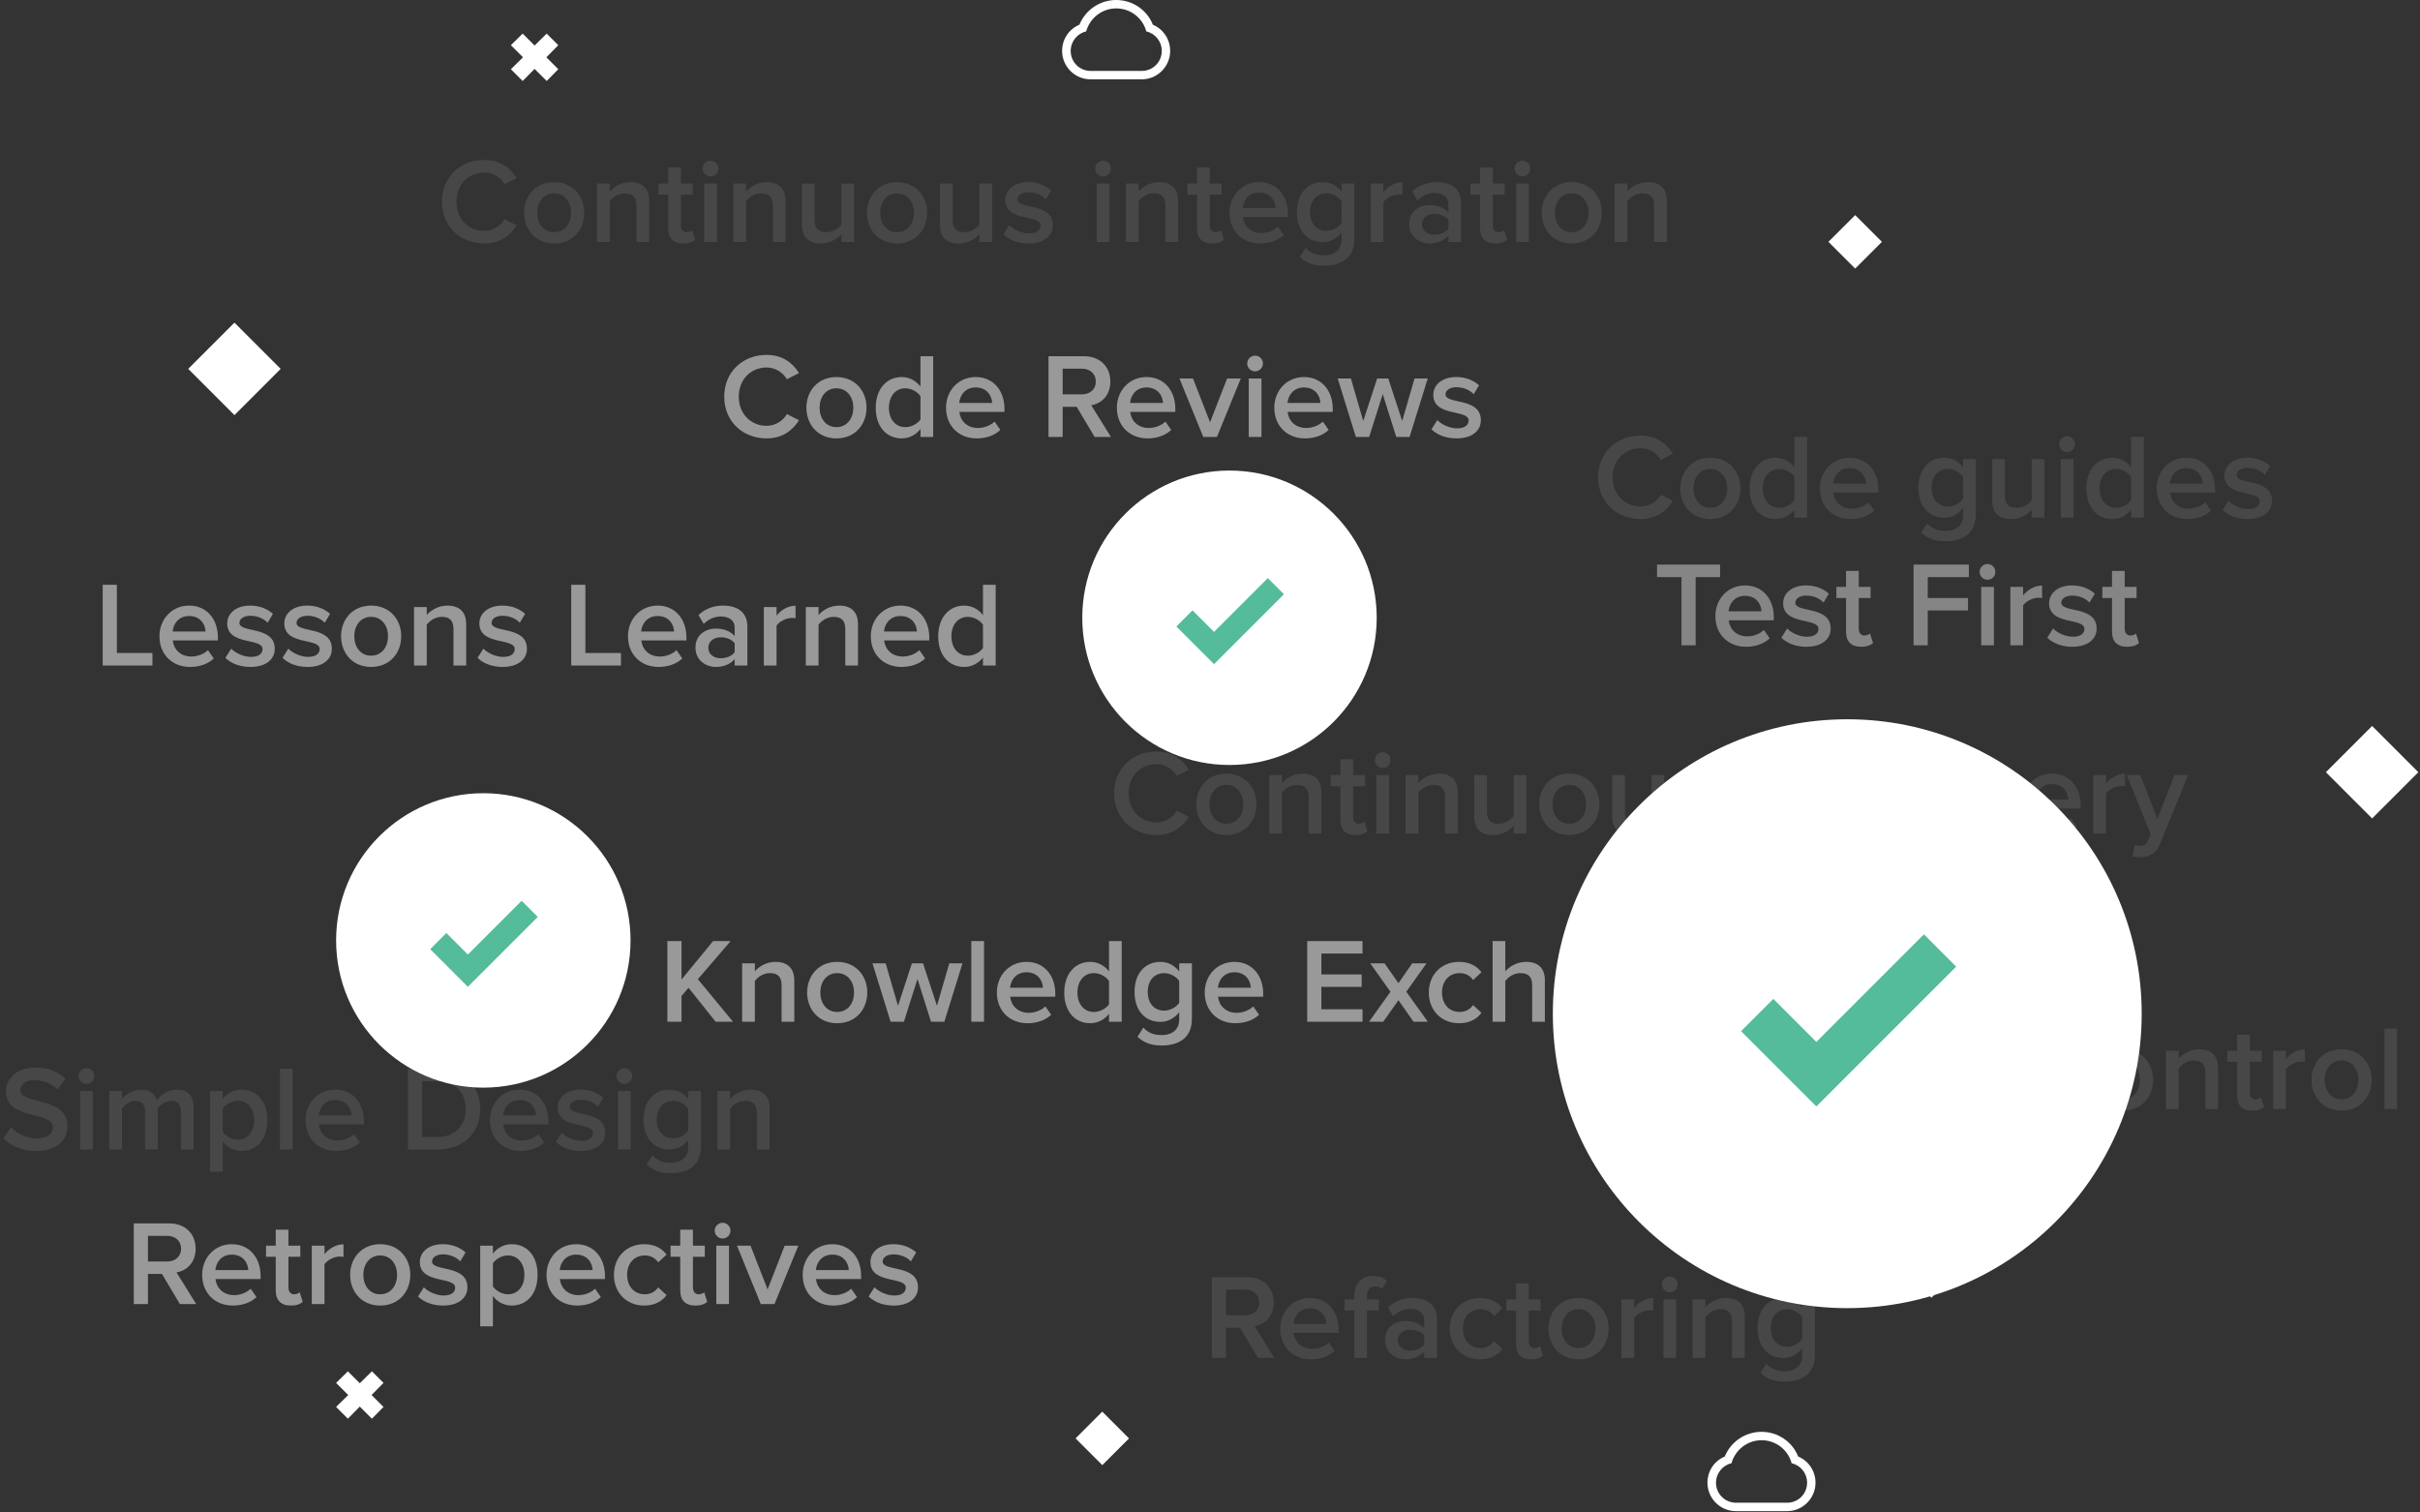
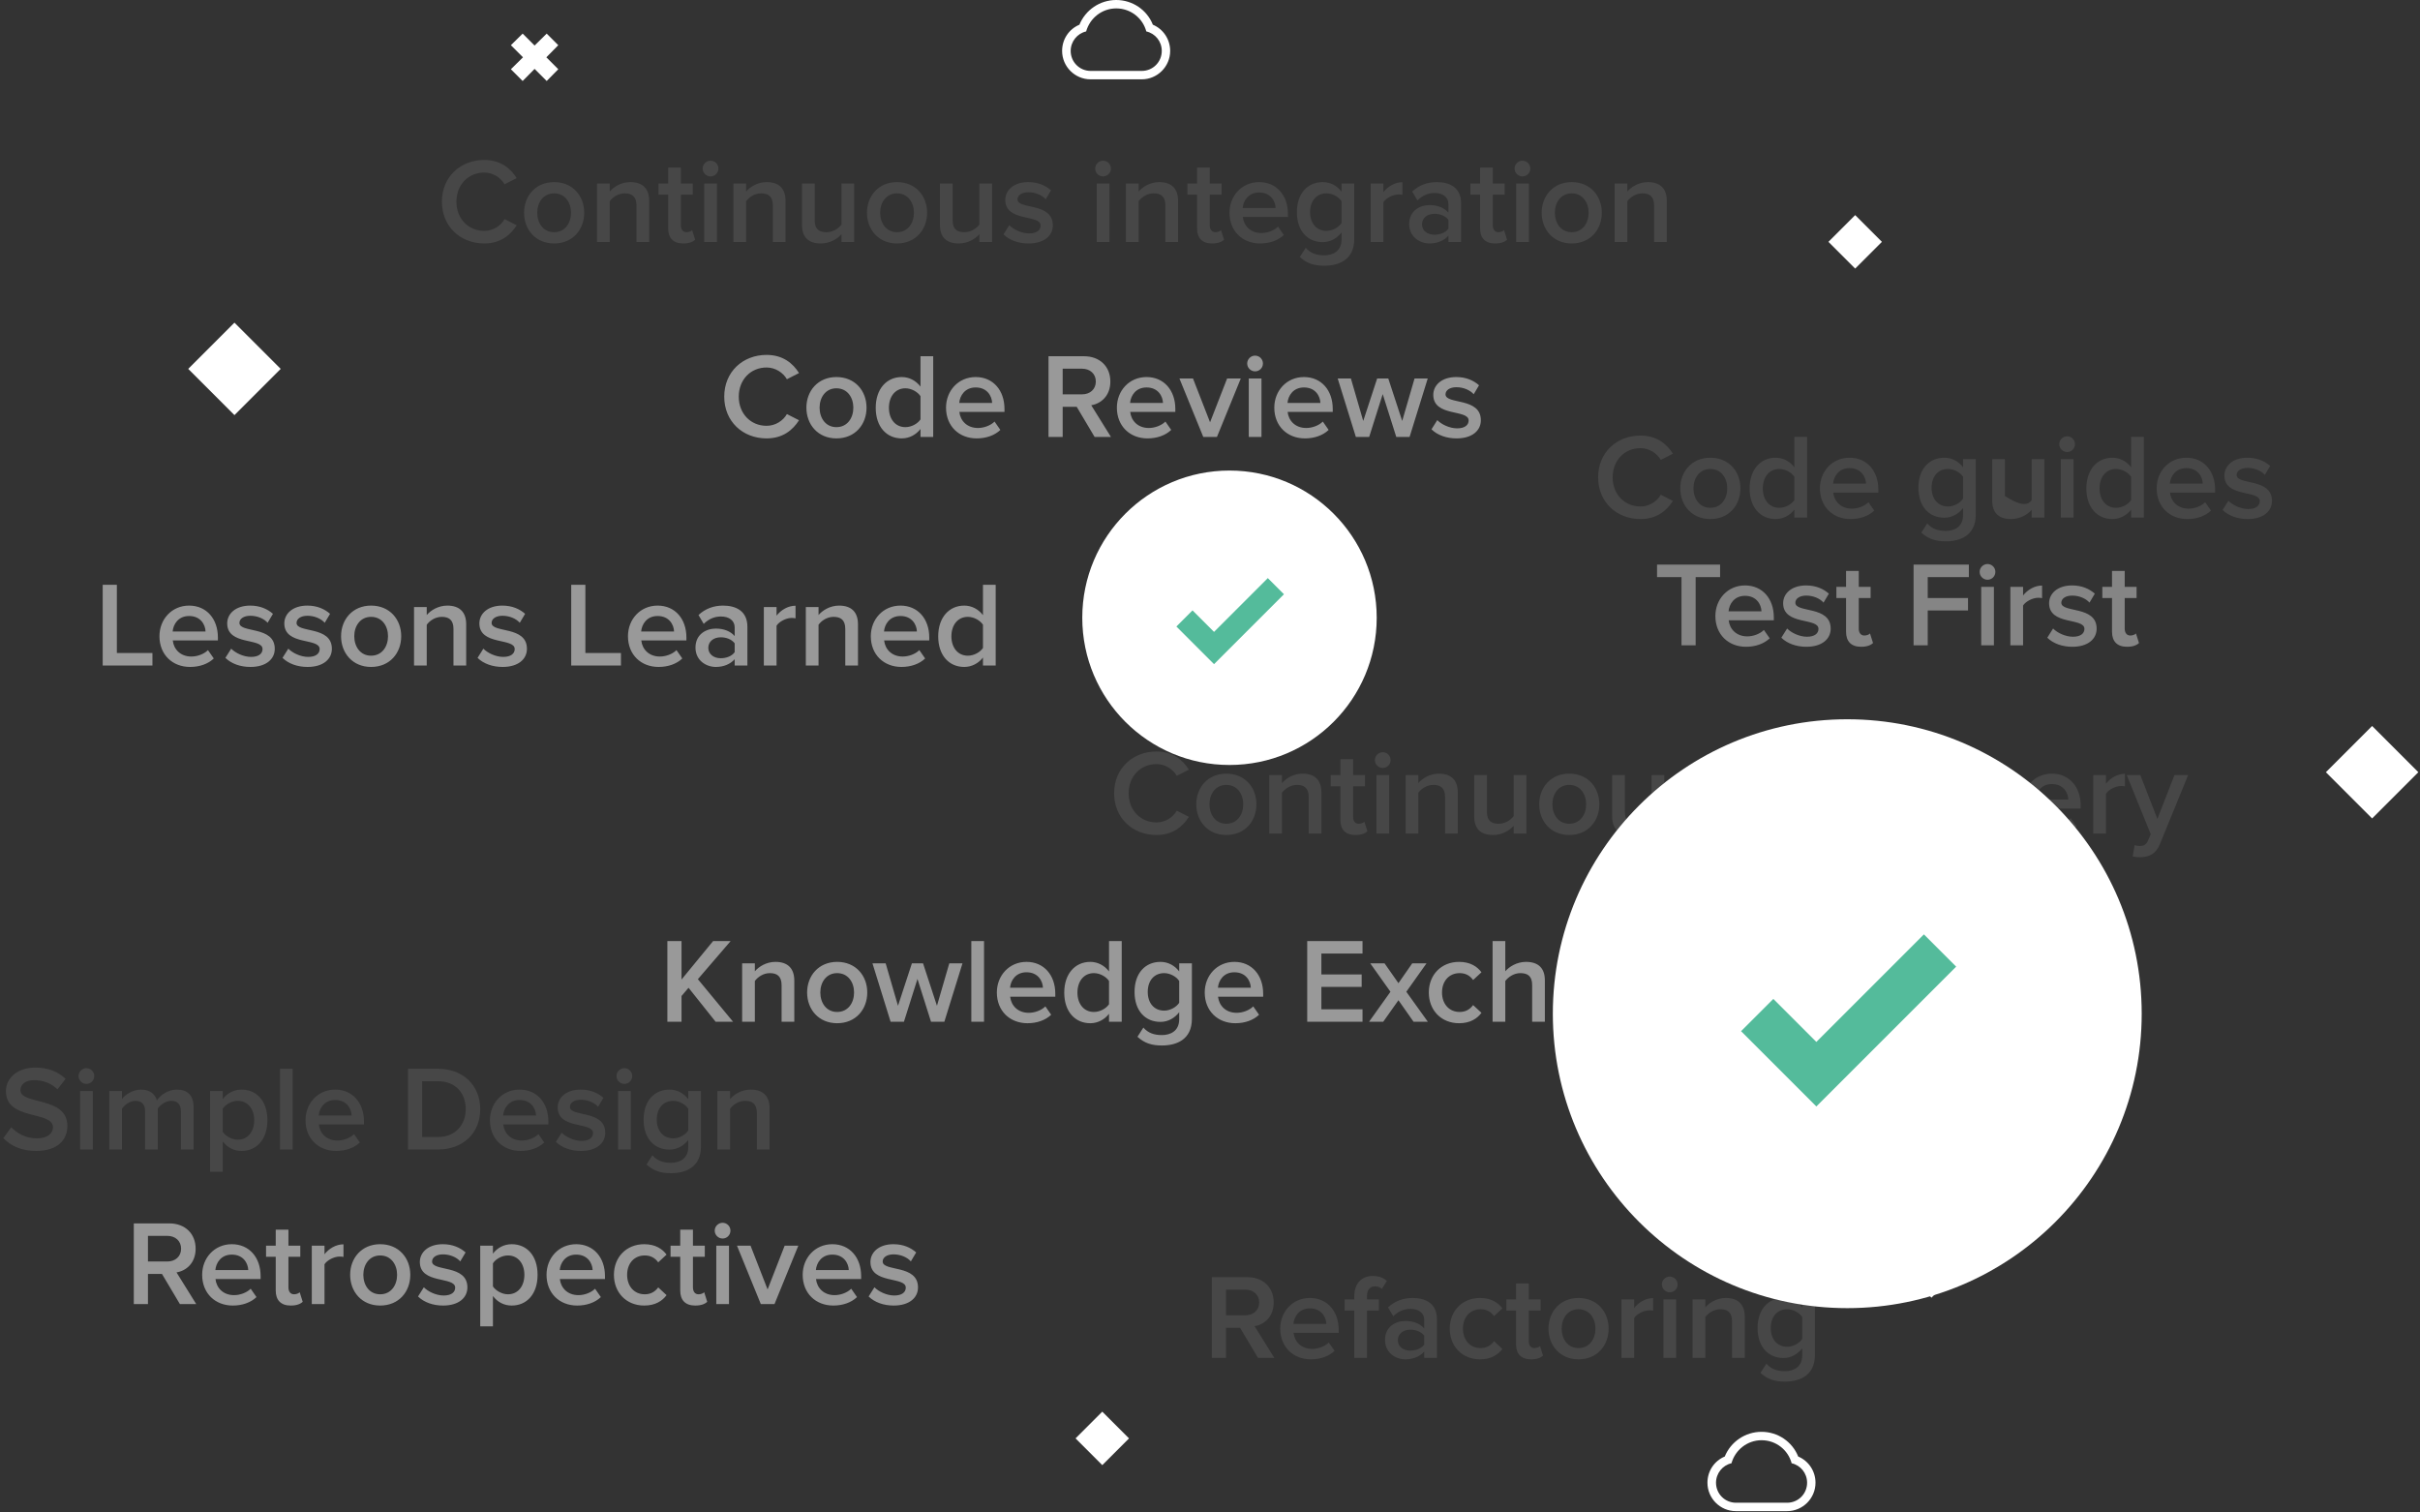
<svg xmlns="http://www.w3.org/2000/svg" width="360px" height="225px" viewBox="0 0 360 225" version="1.1">
  <rect x="0" y="0" width="360" height="225" fill="#333333" stroke="none" />
  <title>3</title>
  <desc>Created with Sketch.</desc>
  <defs />
  <g id="Page-1" stroke="none" stroke-width="1" fill="none" fill-rule="evenodd">
    <g id="Software-Engineering" transform="translate(-63, -3780)">
      <g id="3" transform="translate(63, 3780)">
        <path d="M114.038,65.216 C110.492,65.216 107.738,62.696 107.738,59.006 C107.738,55.316 110.492,52.796 114.038,52.796 C116.468,52.796 117.962,54.056 118.862,55.496 L117.062,56.414 C116.486,55.424 115.334,54.668 114.038,54.668 C111.662,54.668 109.898,56.486 109.898,59.006 C109.898,61.526 111.662,63.344 114.038,63.344 C115.334,63.344 116.486,62.606 117.062,61.598 L118.862,62.516 C117.944,63.956 116.468,65.216 114.038,65.216 Z M124.424,65.216 C121.67,65.216 119.96,63.146 119.96,60.644 C119.96,58.16 121.67,56.09 124.424,56.09 C127.214,56.09 128.906,58.16 128.906,60.644 C128.906,63.146 127.214,65.216 124.424,65.216 Z M124.424,63.542 C126.044,63.542 126.944,62.192 126.944,60.644 C126.944,59.114 126.044,57.764 124.424,57.764 C122.822,57.764 121.922,59.114 121.922,60.644 C121.922,62.192 122.822,63.542 124.424,63.542 Z M138.824,65 L136.934,65 L136.934,63.812 C136.268,64.676 135.26,65.216 134.144,65.216 C131.912,65.216 130.274,63.524 130.274,60.662 C130.274,57.854 131.894,56.09 134.144,56.09 C135.224,56.09 136.232,56.594 136.934,57.512 L136.934,52.994 L138.824,52.994 L138.824,65 Z M134.684,63.542 C135.584,63.542 136.502,63.038 136.934,62.39 L136.934,58.934 C136.502,58.286 135.584,57.764 134.684,57.764 C133.19,57.764 132.236,58.97 132.236,60.662 C132.236,62.336 133.19,63.542 134.684,63.542 Z M145.286,65.216 C142.676,65.216 140.732,63.398 140.732,60.644 C140.732,58.124 142.568,56.09 145.142,56.09 C147.752,56.09 149.426,58.088 149.426,60.824 L149.426,61.274 L142.712,61.274 C142.856,62.588 143.846,63.668 145.484,63.668 C146.33,63.668 147.338,63.326 147.95,62.714 L148.814,63.956 C147.95,64.784 146.672,65.216 145.286,65.216 Z M147.59,59.942 C147.554,58.916 146.852,57.638 145.142,57.638 C143.522,57.638 142.784,58.88 142.694,59.942 L147.59,59.942 Z M165.266,65 L162.836,65 L160.172,60.518 L158.084,60.518 L158.084,65 L155.978,65 L155.978,52.994 L161.252,52.994 C163.628,52.994 165.176,54.542 165.176,56.756 C165.176,58.898 163.772,60.05 162.332,60.284 L165.266,65 Z M160.964,58.664 C162.152,58.664 163.016,57.908 163.016,56.756 C163.016,55.604 162.152,54.848 160.964,54.848 L158.084,54.848 L158.084,58.664 L160.964,58.664 Z M170.702,65.216 C168.092,65.216 166.148,63.398 166.148,60.644 C166.148,58.124 167.984,56.09 170.558,56.09 C173.168,56.09 174.842,58.088 174.842,60.824 L174.842,61.274 L168.128,61.274 C168.272,62.588 169.262,63.668 170.9,63.668 C171.746,63.668 172.754,63.326 173.366,62.714 L174.23,63.956 C173.366,64.784 172.088,65.216 170.702,65.216 Z M173.006,59.942 C172.97,58.916 172.268,57.638 170.558,57.638 C168.938,57.638 168.2,58.88 168.11,59.942 L173.006,59.942 Z M181.034,65 L179,65 L175.454,56.306 L177.47,56.306 L180.008,62.822 L182.546,56.306 L184.58,56.306 L181.034,65 Z M186.704,55.244 C186.074,55.244 185.534,54.722 185.534,54.074 C185.534,53.426 186.074,52.904 186.704,52.904 C187.352,52.904 187.874,53.426 187.874,54.074 C187.874,54.722 187.352,55.244 186.704,55.244 Z M187.658,65 L185.768,65 L185.768,56.306 L187.658,56.306 L187.658,65 Z M194.12,65.216 C191.51,65.216 189.566,63.398 189.566,60.644 C189.566,58.124 191.402,56.09 193.976,56.09 C196.586,56.09 198.26,58.088 198.26,60.824 L198.26,61.274 L191.546,61.274 C191.69,62.588 192.68,63.668 194.318,63.668 C195.164,63.668 196.172,63.326 196.784,62.714 L197.648,63.956 C196.784,64.784 195.506,65.216 194.12,65.216 Z M196.424,59.942 C196.388,58.916 195.686,57.638 193.976,57.638 C192.356,57.638 191.618,58.88 191.528,59.942 L196.424,59.942 Z M209.69,65 L207.71,65 L205.694,58.628 L203.678,65 L201.698,65 L198.998,56.306 L200.96,56.306 L202.796,62.624 L204.866,56.306 L206.522,56.306 L208.592,62.624 L210.428,56.306 L212.39,56.306 L209.69,65 Z M216.674,65.216 C215.198,65.216 213.848,64.748 212.948,63.866 L213.812,62.498 C214.424,63.128 215.63,63.722 216.764,63.722 C217.898,63.722 218.474,63.236 218.474,62.552 C218.474,60.842 213.218,62.066 213.218,58.736 C213.218,57.314 214.442,56.09 216.638,56.09 C218.114,56.09 219.23,56.612 220.022,57.314 L219.23,58.646 C218.708,58.052 217.736,57.602 216.656,57.602 C215.666,57.602 215.036,58.052 215.036,58.664 C215.036,60.212 220.292,59.06 220.292,62.516 C220.292,64.046 219.014,65.216 216.674,65.216 Z" id="Code-Reviews" fill="#FFFFFF" opacity="0.5" />
        <path d="M109.052,152 L106.46,152 L102.428,146.942 L101.384,148.166 L101.384,152 L99.278,152 L99.278,139.994 L101.384,139.994 L101.384,145.718 L106.082,139.994 L108.692,139.994 L103.814,145.664 L109.052,152 Z M118.16,152 L116.27,152 L116.27,146.564 C116.27,145.214 115.586,144.764 114.524,144.764 C113.552,144.764 112.724,145.34 112.292,145.934 L112.292,152 L110.402,152 L110.402,143.306 L112.292,143.306 L112.292,144.494 C112.868,143.81 113.984,143.09 115.352,143.09 C117.224,143.09 118.16,144.098 118.16,145.88 L118.16,152 Z M124.532,152.216 C121.778,152.216 120.068,150.146 120.068,147.644 C120.068,145.16 121.778,143.09 124.532,143.09 C127.322,143.09 129.014,145.16 129.014,147.644 C129.014,150.146 127.322,152.216 124.532,152.216 Z M124.532,150.542 C126.152,150.542 127.052,149.192 127.052,147.644 C127.052,146.114 126.152,144.764 124.532,144.764 C122.93,144.764 122.03,146.114 122.03,147.644 C122.03,149.192 122.93,150.542 124.532,150.542 Z M140.48,152 L138.5,152 L136.484,145.628 L134.468,152 L132.488,152 L129.788,143.306 L131.75,143.306 L133.586,149.624 L135.656,143.306 L137.312,143.306 L139.382,149.624 L141.218,143.306 L143.18,143.306 L140.48,152 Z M146.384,152 L144.494,152 L144.494,139.994 L146.384,139.994 L146.384,152 Z M152.846,152.216 C150.236,152.216 148.292,150.398 148.292,147.644 C148.292,145.124 150.128,143.09 152.702,143.09 C155.312,143.09 156.986,145.088 156.986,147.824 L156.986,148.274 L150.272,148.274 C150.416,149.588 151.406,150.668 153.044,150.668 C153.89,150.668 154.898,150.326 155.51,149.714 L156.374,150.956 C155.51,151.784 154.232,152.216 152.846,152.216 Z M155.15,146.942 C155.114,145.916 154.412,144.638 152.702,144.638 C151.082,144.638 150.344,145.88 150.254,146.942 L155.15,146.942 Z M166.868,152 L164.978,152 L164.978,150.812 C164.312,151.676 163.304,152.216 162.188,152.216 C159.956,152.216 158.318,150.524 158.318,147.662 C158.318,144.854 159.938,143.09 162.188,143.09 C163.268,143.09 164.276,143.594 164.978,144.512 L164.978,139.994 L166.868,139.994 L166.868,152 Z M162.728,150.542 C163.628,150.542 164.546,150.038 164.978,149.39 L164.978,145.934 C164.546,145.286 163.628,144.764 162.728,144.764 C161.234,144.764 160.28,145.97 160.28,147.662 C160.28,149.336 161.234,150.542 162.728,150.542 Z M172.844,155.528 C171.368,155.528 170.27,155.204 169.208,154.232 L170.09,152.864 C170.792,153.674 171.692,153.98 172.844,153.98 C174.086,153.98 175.418,153.404 175.418,151.622 L175.418,150.578 C174.752,151.442 173.762,152.018 172.628,152.018 C170.414,152.018 168.776,150.416 168.776,147.554 C168.776,144.746 170.396,143.09 172.628,143.09 C173.726,143.09 174.716,143.594 175.418,144.512 L175.418,143.306 L177.308,143.306 L177.308,151.55 C177.308,154.682 174.986,155.528 172.844,155.528 Z M173.186,150.344 C174.068,150.344 175.004,149.822 175.418,149.174 L175.418,145.934 C175.004,145.286 174.068,144.764 173.186,144.764 C171.692,144.764 170.738,145.88 170.738,147.554 C170.738,149.228 171.692,150.344 173.186,150.344 Z M183.77,152.216 C181.16,152.216 179.216,150.398 179.216,147.644 C179.216,145.124 181.052,143.09 183.626,143.09 C186.236,143.09 187.91,145.088 187.91,147.824 L187.91,148.274 L181.196,148.274 C181.34,149.588 182.33,150.668 183.968,150.668 C184.814,150.668 185.822,150.326 186.434,149.714 L187.298,150.956 C186.434,151.784 185.156,152.216 183.77,152.216 Z M186.074,146.942 C186.038,145.916 185.336,144.638 183.626,144.638 C182.006,144.638 181.268,145.88 181.178,146.942 L186.074,146.942 Z M202.688,152 L194.462,152 L194.462,139.994 L202.688,139.994 L202.688,141.848 L196.568,141.848 L196.568,144.962 L202.562,144.962 L202.562,146.816 L196.568,146.816 L196.568,150.146 L202.688,150.146 L202.688,152 Z M212.408,152 L210.284,152 L208.034,148.796 L205.766,152 L203.66,152 L206.846,147.536 L203.84,143.306 L205.964,143.306 L208.034,146.258 L210.086,143.306 L212.21,143.306 L209.204,147.536 L212.408,152 Z M217.052,152.216 C214.406,152.216 212.552,150.29 212.552,147.644 C212.552,145.016 214.406,143.09 217.052,143.09 C218.744,143.09 219.77,143.81 220.382,144.638 L219.14,145.79 C218.654,145.106 217.988,144.764 217.142,144.764 C215.558,144.764 214.514,145.952 214.514,147.644 C214.514,149.336 215.558,150.542 217.142,150.542 C217.988,150.542 218.654,150.182 219.14,149.516 L220.382,150.668 C219.77,151.496 218.744,152.216 217.052,152.216 Z M229.814,152 L227.924,152 L227.924,146.528 C227.924,145.178 227.222,144.764 226.16,144.764 C225.206,144.764 224.378,145.34 223.928,145.934 L223.928,152 L222.038,152 L222.038,139.994 L223.928,139.994 L223.928,144.494 C224.504,143.81 225.638,143.09 227.006,143.09 C228.878,143.09 229.814,144.062 229.814,145.844 L229.814,152 Z M239.462,152 L237.572,152 L237.572,151.064 C236.924,151.802 235.916,152.216 234.764,152.216 C233.342,152.216 231.74,151.262 231.74,149.336 C231.74,147.338 233.342,146.51 234.764,146.51 C235.934,146.51 236.942,146.888 237.572,147.626 L237.572,146.33 C237.572,145.322 236.744,144.71 235.538,144.71 C234.566,144.71 233.72,145.07 232.964,145.808 L232.19,144.494 C233.198,143.54 234.458,143.09 235.844,143.09 C237.77,143.09 239.462,143.9 239.462,146.24 L239.462,152 Z M235.502,150.92 C236.33,150.92 237.14,150.614 237.572,150.02 L237.572,148.706 C237.14,148.112 236.33,147.806 235.502,147.806 C234.44,147.806 233.648,148.418 233.648,149.372 C233.648,150.308 234.44,150.92 235.502,150.92 Z M249.668,152 L247.778,152 L247.778,146.564 C247.778,145.214 247.094,144.764 246.032,144.764 C245.06,144.764 244.232,145.34 243.8,145.934 L243.8,152 L241.91,152 L241.91,143.306 L243.8,143.306 L243.8,144.494 C244.376,143.81 245.492,143.09 246.86,143.09 C248.732,143.09 249.668,144.098 249.668,145.88 L249.668,152 Z M255.644,155.528 C254.168,155.528 253.07,155.204 252.008,154.232 L252.89,152.864 C253.592,153.674 254.492,153.98 255.644,153.98 C256.886,153.98 258.218,153.404 258.218,151.622 L258.218,150.578 C257.552,151.442 256.562,152.018 255.428,152.018 C253.214,152.018 251.576,150.416 251.576,147.554 C251.576,144.746 253.196,143.09 255.428,143.09 C256.526,143.09 257.516,143.594 258.218,144.512 L258.218,143.306 L260.108,143.306 L260.108,151.55 C260.108,154.682 257.786,155.528 255.644,155.528 Z M255.986,150.344 C256.868,150.344 257.804,149.822 258.218,149.174 L258.218,145.934 C257.804,145.286 256.868,144.764 255.986,144.764 C254.492,144.764 253.538,145.88 253.538,147.554 C253.538,149.228 254.492,150.344 255.986,150.344 Z M266.57,152.216 C263.96,152.216 262.016,150.398 262.016,147.644 C262.016,145.124 263.852,143.09 266.426,143.09 C269.036,143.09 270.71,145.088 270.71,147.824 L270.71,148.274 L263.996,148.274 C264.14,149.588 265.13,150.668 266.768,150.668 C267.614,150.668 268.622,150.326 269.234,149.714 L270.098,150.956 C269.234,151.784 267.956,152.216 266.57,152.216 Z M268.874,146.942 C268.838,145.916 268.136,144.638 266.426,144.638 C264.806,144.638 264.068,145.88 263.978,146.942 L268.874,146.942 Z" id="Knowledge-Exchange" fill="#FFFFFF" opacity="0.5" />
        <path d="M22.676,99 L15.278,99 L15.278,86.994 L17.384,86.994 L17.384,97.146 L22.676,97.146 L22.676,99 Z M28.274,99.216 C25.664,99.216 23.72,97.398 23.72,94.644 C23.72,92.124 25.556,90.09 28.13,90.09 C30.74,90.09 32.414,92.088 32.414,94.824 L32.414,95.274 L25.7,95.274 C25.844,96.588 26.834,97.668 28.472,97.668 C29.318,97.668 30.326,97.326 30.938,96.714 L31.802,97.956 C30.938,98.784 29.66,99.216 28.274,99.216 Z M30.578,93.942 C30.542,92.916 29.84,91.638 28.13,91.638 C26.51,91.638 25.772,92.88 25.682,93.942 L30.578,93.942 Z M37.256,99.216 C35.78,99.216 34.43,98.748 33.53,97.866 L34.394,96.498 C35.006,97.128 36.212,97.722 37.346,97.722 C38.48,97.722 39.056,97.236 39.056,96.552 C39.056,94.842 33.8,96.066 33.8,92.736 C33.8,91.314 35.024,90.09 37.22,90.09 C38.696,90.09 39.812,90.612 40.604,91.314 L39.812,92.646 C39.29,92.052 38.318,91.602 37.238,91.602 C36.248,91.602 35.618,92.052 35.618,92.664 C35.618,94.212 40.874,93.06 40.874,96.516 C40.874,98.046 39.596,99.216 37.256,99.216 Z M45.752,99.216 C44.276,99.216 42.926,98.748 42.026,97.866 L42.89,96.498 C43.502,97.128 44.708,97.722 45.842,97.722 C46.976,97.722 47.552,97.236 47.552,96.552 C47.552,94.842 42.296,96.066 42.296,92.736 C42.296,91.314 43.52,90.09 45.716,90.09 C47.192,90.09 48.308,90.612 49.1,91.314 L48.308,92.646 C47.786,92.052 46.814,91.602 45.734,91.602 C44.744,91.602 44.114,92.052 44.114,92.664 C44.114,94.212 49.37,93.06 49.37,96.516 C49.37,98.046 48.092,99.216 45.752,99.216 Z M55.202,99.216 C52.448,99.216 50.738,97.146 50.738,94.644 C50.738,92.16 52.448,90.09 55.202,90.09 C57.992,90.09 59.684,92.16 59.684,94.644 C59.684,97.146 57.992,99.216 55.202,99.216 Z M55.202,97.542 C56.822,97.542 57.722,96.192 57.722,94.644 C57.722,93.114 56.822,91.764 55.202,91.764 C53.6,91.764 52.7,93.114 52.7,94.644 C52.7,96.192 53.6,97.542 55.202,97.542 Z M69.35,99 L67.46,99 L67.46,93.564 C67.46,92.214 66.776,91.764 65.714,91.764 C64.742,91.764 63.914,92.34 63.482,92.934 L63.482,99 L61.592,99 L61.592,90.306 L63.482,90.306 L63.482,91.494 C64.058,90.81 65.174,90.09 66.542,90.09 C68.414,90.09 69.35,91.098 69.35,92.88 L69.35,99 Z M74.768,99.216 C73.292,99.216 71.942,98.748 71.042,97.866 L71.906,96.498 C72.518,97.128 73.724,97.722 74.858,97.722 C75.992,97.722 76.568,97.236 76.568,96.552 C76.568,94.842 71.312,96.066 71.312,92.736 C71.312,91.314 72.536,90.09 74.732,90.09 C76.208,90.09 77.324,90.612 78.116,91.314 L77.324,92.646 C76.802,92.052 75.83,91.602 74.75,91.602 C73.76,91.602 73.13,92.052 73.13,92.664 C73.13,94.212 78.386,93.06 78.386,96.516 C78.386,98.046 77.108,99.216 74.768,99.216 Z M92.372,99 L84.974,99 L84.974,86.994 L87.08,86.994 L87.08,97.146 L92.372,97.146 L92.372,99 Z M97.97,99.216 C95.36,99.216 93.416,97.398 93.416,94.644 C93.416,92.124 95.252,90.09 97.826,90.09 C100.436,90.09 102.11,92.088 102.11,94.824 L102.11,95.274 L95.396,95.274 C95.54,96.588 96.53,97.668 98.168,97.668 C99.014,97.668 100.022,97.326 100.634,96.714 L101.498,97.956 C100.634,98.784 99.356,99.216 97.97,99.216 Z M100.274,93.942 C100.238,92.916 99.536,91.638 97.826,91.638 C96.206,91.638 95.468,92.88 95.378,93.942 L100.274,93.942 Z M111.182,99 L109.292,99 L109.292,98.064 C108.644,98.802 107.636,99.216 106.484,99.216 C105.062,99.216 103.46,98.262 103.46,96.336 C103.46,94.338 105.062,93.51 106.484,93.51 C107.654,93.51 108.662,93.888 109.292,94.626 L109.292,93.33 C109.292,92.322 108.464,91.71 107.258,91.71 C106.286,91.71 105.44,92.07 104.684,92.808 L103.91,91.494 C104.918,90.54 106.178,90.09 107.564,90.09 C109.49,90.09 111.182,90.9 111.182,93.24 L111.182,99 Z M107.222,97.92 C108.05,97.92 108.86,97.614 109.292,97.02 L109.292,95.706 C108.86,95.112 108.05,94.806 107.222,94.806 C106.16,94.806 105.368,95.418 105.368,96.372 C105.368,97.308 106.16,97.92 107.222,97.92 Z M115.52,99 L113.63,99 L113.63,90.306 L115.52,90.306 L115.52,91.584 C116.168,90.756 117.212,90.108 118.346,90.108 L118.346,91.98 C118.184,91.944 117.986,91.926 117.752,91.926 C116.96,91.926 115.898,92.466 115.52,93.078 L115.52,99 Z M127.634,99 L125.744,99 L125.744,93.564 C125.744,92.214 125.06,91.764 123.998,91.764 C123.026,91.764 122.198,92.34 121.766,92.934 L121.766,99 L119.876,99 L119.876,90.306 L121.766,90.306 L121.766,91.494 C122.342,90.81 123.458,90.09 124.826,90.09 C126.698,90.09 127.634,91.098 127.634,92.88 L127.634,99 Z M134.096,99.216 C131.486,99.216 129.542,97.398 129.542,94.644 C129.542,92.124 131.378,90.09 133.952,90.09 C136.562,90.09 138.236,92.088 138.236,94.824 L138.236,95.274 L131.522,95.274 C131.666,96.588 132.656,97.668 134.294,97.668 C135.14,97.668 136.148,97.326 136.76,96.714 L137.624,97.956 C136.76,98.784 135.482,99.216 134.096,99.216 Z M136.4,93.942 C136.364,92.916 135.662,91.638 133.952,91.638 C132.332,91.638 131.594,92.88 131.504,93.942 L136.4,93.942 Z M148.118,99 L146.228,99 L146.228,97.812 C145.562,98.676 144.554,99.216 143.438,99.216 C141.206,99.216 139.568,97.524 139.568,94.662 C139.568,91.854 141.188,90.09 143.438,90.09 C144.518,90.09 145.526,90.594 146.228,91.512 L146.228,86.994 L148.118,86.994 L148.118,99 Z M143.978,97.542 C144.878,97.542 145.796,97.038 146.228,96.39 L146.228,92.934 C145.796,92.286 144.878,91.764 143.978,91.764 C142.484,91.764 141.53,92.97 141.53,94.662 C141.53,96.336 142.484,97.542 143.978,97.542 Z" id="Lessons-Learned" fill="#FFFFFF" opacity="0.5" />
        <path d="M29.192,194 L26.762,194 L24.098,189.518 L22.01,189.518 L22.01,194 L19.904,194 L19.904,181.994 L25.178,181.994 C27.554,181.994 29.102,183.542 29.102,185.756 C29.102,187.898 27.698,189.05 26.258,189.284 L29.192,194 Z M24.89,187.664 C26.078,187.664 26.942,186.908 26.942,185.756 C26.942,184.604 26.078,183.848 24.89,183.848 L22.01,183.848 L22.01,187.664 L24.89,187.664 Z M34.628,194.216 C32.018,194.216 30.074,192.398 30.074,189.644 C30.074,187.124 31.91,185.09 34.484,185.09 C37.094,185.09 38.768,187.088 38.768,189.824 L38.768,190.274 L32.054,190.274 C32.198,191.588 33.188,192.668 34.826,192.668 C35.672,192.668 36.68,192.326 37.292,191.714 L38.156,192.956 C37.292,193.784 36.014,194.216 34.628,194.216 Z M36.932,188.942 C36.896,187.916 36.194,186.638 34.484,186.638 C32.864,186.638 32.126,187.88 32.036,188.942 L36.932,188.942 Z M43.25,194.216 C41.792,194.216 41.018,193.424 41.018,191.984 L41.018,186.962 L39.578,186.962 L39.578,185.306 L41.018,185.306 L41.018,182.93 L42.908,182.93 L42.908,185.306 L44.672,185.306 L44.672,186.962 L42.908,186.962 L42.908,191.516 C42.908,192.11 43.196,192.542 43.736,192.542 C44.096,192.542 44.438,192.398 44.582,192.236 L45.032,193.658 C44.69,193.982 44.132,194.216 43.25,194.216 Z M48.272,194 L46.382,194 L46.382,185.306 L48.272,185.306 L48.272,186.584 C48.92,185.756 49.964,185.108 51.098,185.108 L51.098,186.98 C50.936,186.944 50.738,186.926 50.504,186.926 C49.712,186.926 48.65,187.466 48.272,188.078 L48.272,194 Z M56.552,194.216 C53.798,194.216 52.088,192.146 52.088,189.644 C52.088,187.16 53.798,185.09 56.552,185.09 C59.342,185.09 61.034,187.16 61.034,189.644 C61.034,192.146 59.342,194.216 56.552,194.216 Z M56.552,192.542 C58.172,192.542 59.072,191.192 59.072,189.644 C59.072,188.114 58.172,186.764 56.552,186.764 C54.95,186.764 54.05,188.114 54.05,189.644 C54.05,191.192 54.95,192.542 56.552,192.542 Z M65.912,194.216 C64.436,194.216 63.086,193.748 62.186,192.866 L63.05,191.498 C63.662,192.128 64.868,192.722 66.002,192.722 C67.136,192.722 67.712,192.236 67.712,191.552 C67.712,189.842 62.456,191.066 62.456,187.736 C62.456,186.314 63.68,185.09 65.876,185.09 C67.352,185.09 68.468,185.612 69.26,186.314 L68.468,187.646 C67.946,187.052 66.974,186.602 65.894,186.602 C64.904,186.602 64.274,187.052 64.274,187.664 C64.274,189.212 69.53,188.06 69.53,191.516 C69.53,193.046 68.252,194.216 65.912,194.216 Z M76.118,194.216 C75.02,194.216 74.03,193.73 73.328,192.794 L73.328,197.312 L71.438,197.312 L71.438,185.306 L73.328,185.306 L73.328,186.494 C73.976,185.63 74.984,185.09 76.118,185.09 C78.368,185.09 79.97,186.782 79.97,189.644 C79.97,192.506 78.368,194.216 76.118,194.216 Z M75.56,192.542 C77.054,192.542 78.008,191.336 78.008,189.644 C78.008,187.97 77.054,186.764 75.56,186.764 C74.678,186.764 73.742,187.286 73.328,187.934 L73.328,191.372 C73.742,192.002 74.678,192.542 75.56,192.542 Z M85.856,194.216 C83.246,194.216 81.302,192.398 81.302,189.644 C81.302,187.124 83.138,185.09 85.712,185.09 C88.322,185.09 89.996,187.088 89.996,189.824 L89.996,190.274 L83.282,190.274 C83.426,191.588 84.416,192.668 86.054,192.668 C86.9,192.668 87.908,192.326 88.52,191.714 L89.384,192.956 C88.52,193.784 87.242,194.216 85.856,194.216 Z M88.16,188.942 C88.124,187.916 87.422,186.638 85.712,186.638 C84.092,186.638 83.354,187.88 83.264,188.942 L88.16,188.942 Z M95.828,194.216 C93.182,194.216 91.328,192.29 91.328,189.644 C91.328,187.016 93.182,185.09 95.828,185.09 C97.52,185.09 98.546,185.81 99.158,186.638 L97.916,187.79 C97.43,187.106 96.764,186.764 95.918,186.764 C94.334,186.764 93.29,187.952 93.29,189.644 C93.29,191.336 94.334,192.542 95.918,192.542 C96.764,192.542 97.43,192.182 97.916,191.516 L99.158,192.668 C98.546,193.496 97.52,194.216 95.828,194.216 Z M103.424,194.216 C101.966,194.216 101.192,193.424 101.192,191.984 L101.192,186.962 L99.752,186.962 L99.752,185.306 L101.192,185.306 L101.192,182.93 L103.082,182.93 L103.082,185.306 L104.846,185.306 L104.846,186.962 L103.082,186.962 L103.082,191.516 C103.082,192.11 103.37,192.542 103.91,192.542 C104.27,192.542 104.612,192.398 104.756,192.236 L105.206,193.658 C104.864,193.982 104.306,194.216 103.424,194.216 Z M107.492,184.244 C106.862,184.244 106.322,183.722 106.322,183.074 C106.322,182.426 106.862,181.904 107.492,181.904 C108.14,181.904 108.662,182.426 108.662,183.074 C108.662,183.722 108.14,184.244 107.492,184.244 Z M108.446,194 L106.556,194 L106.556,185.306 L108.446,185.306 L108.446,194 Z M115.214,194 L113.18,194 L109.634,185.306 L111.65,185.306 L114.188,191.822 L116.726,185.306 L118.76,185.306 L115.214,194 Z M123.962,194.216 C121.352,194.216 119.408,192.398 119.408,189.644 C119.408,187.124 121.244,185.09 123.818,185.09 C126.428,185.09 128.102,187.088 128.102,189.824 L128.102,190.274 L121.388,190.274 C121.532,191.588 122.522,192.668 124.16,192.668 C125.006,192.668 126.014,192.326 126.626,191.714 L127.49,192.956 C126.626,193.784 125.348,194.216 123.962,194.216 Z M126.266,188.942 C126.23,187.916 125.528,186.638 123.818,186.638 C122.198,186.638 121.46,187.88 121.37,188.942 L126.266,188.942 Z M132.944,194.216 C131.468,194.216 130.118,193.748 129.218,192.866 L130.082,191.498 C130.694,192.128 131.9,192.722 133.034,192.722 C134.168,192.722 134.744,192.236 134.744,191.552 C134.744,189.842 129.488,191.066 129.488,187.736 C129.488,186.314 130.712,185.09 132.908,185.09 C134.384,185.09 135.5,185.612 136.292,186.314 L135.5,187.646 C134.978,187.052 134.006,186.602 132.926,186.602 C131.936,186.602 131.306,187.052 131.306,187.664 C131.306,189.212 136.562,188.06 136.562,191.516 C136.562,193.046 135.284,194.216 132.944,194.216 Z" id="Retrospectives" fill="#FFFFFF" opacity="0.5" />
        <path d="M252.246,96 L250.14,96 L250.14,85.848 L246.504,85.848 L246.504,83.994 L255.882,83.994 L255.882,85.848 L252.246,85.848 L252.246,96 Z M259.734,96.216 C257.124,96.216 255.18,94.398 255.18,91.644 C255.18,89.124 257.016,87.09 259.59,87.09 C262.2,87.09 263.874,89.088 263.874,91.824 L263.874,92.274 L257.16,92.274 C257.304,93.588 258.294,94.668 259.932,94.668 C260.778,94.668 261.786,94.326 262.398,93.714 L263.262,94.956 C262.398,95.784 261.12,96.216 259.734,96.216 Z M262.038,90.942 C262.002,89.916 261.3,88.638 259.59,88.638 C257.97,88.638 257.232,89.88 257.142,90.942 L262.038,90.942 Z M268.716,96.216 C267.24,96.216 265.89,95.748 264.99,94.866 L265.854,93.498 C266.466,94.128 267.672,94.722 268.806,94.722 C269.94,94.722 270.516,94.236 270.516,93.552 C270.516,91.842 265.26,93.066 265.26,89.736 C265.26,88.314 266.484,87.09 268.68,87.09 C270.156,87.09 271.272,87.612 272.064,88.314 L271.272,89.646 C270.75,89.052 269.778,88.602 268.698,88.602 C267.708,88.602 267.078,89.052 267.078,89.664 C267.078,91.212 272.334,90.06 272.334,93.516 C272.334,95.046 271.056,96.216 268.716,96.216 Z M276.852,96.216 C275.394,96.216 274.62,95.424 274.62,93.984 L274.62,88.962 L273.18,88.962 L273.18,87.306 L274.62,87.306 L274.62,84.93 L276.51,84.93 L276.51,87.306 L278.274,87.306 L278.274,88.962 L276.51,88.962 L276.51,93.516 C276.51,94.11 276.798,94.542 277.338,94.542 C277.698,94.542 278.04,94.398 278.184,94.236 L278.634,95.658 C278.292,95.982 277.734,96.216 276.852,96.216 Z M286.77,96 L284.664,96 L284.664,83.994 L292.89,83.994 L292.89,85.848 L286.77,85.848 L286.77,88.962 L292.764,88.962 L292.764,90.816 L286.77,90.816 L286.77,96 Z M295.662,86.244 C295.032,86.244 294.492,85.722 294.492,85.074 C294.492,84.426 295.032,83.904 295.662,83.904 C296.31,83.904 296.832,84.426 296.832,85.074 C296.832,85.722 296.31,86.244 295.662,86.244 Z M296.616,96 L294.726,96 L294.726,87.306 L296.616,87.306 L296.616,96 Z M300.954,96 L299.064,96 L299.064,87.306 L300.954,87.306 L300.954,88.584 C301.602,87.756 302.646,87.108 303.78,87.108 L303.78,88.98 C303.618,88.944 303.42,88.926 303.186,88.926 C302.394,88.926 301.332,89.466 300.954,90.078 L300.954,96 Z M308.28,96.216 C306.804,96.216 305.454,95.748 304.554,94.866 L305.418,93.498 C306.03,94.128 307.236,94.722 308.37,94.722 C309.504,94.722 310.08,94.236 310.08,93.552 C310.08,91.842 304.824,93.066 304.824,89.736 C304.824,88.314 306.048,87.09 308.244,87.09 C309.72,87.09 310.836,87.612 311.628,88.314 L310.836,89.646 C310.314,89.052 309.342,88.602 308.262,88.602 C307.272,88.602 306.642,89.052 306.642,89.664 C306.642,91.212 311.898,90.06 311.898,93.516 C311.898,95.046 310.62,96.216 308.28,96.216 Z M316.416,96.216 C314.958,96.216 314.184,95.424 314.184,93.984 L314.184,88.962 L312.744,88.962 L312.744,87.306 L314.184,87.306 L314.184,84.93 L316.074,84.93 L316.074,87.306 L317.838,87.306 L317.838,88.962 L316.074,88.962 L316.074,93.516 C316.074,94.11 316.362,94.542 316.902,94.542 C317.262,94.542 317.604,94.398 317.748,94.236 L318.198,95.658 C317.856,95.982 317.298,96.216 316.416,96.216 Z" id="Test-First" fill="#FFFFFF" opacity="0.4" />
        <path d="M72.038,36.216 C68.492,36.216 65.738,33.696 65.738,30.006 C65.738,26.316 68.492,23.796 72.038,23.796 C74.468,23.796 75.962,25.056 76.862,26.496 L75.062,27.414 C74.486,26.424 73.334,25.668 72.038,25.668 C69.662,25.668 67.898,27.486 67.898,30.006 C67.898,32.526 69.662,34.344 72.038,34.344 C73.334,34.344 74.486,33.606 75.062,32.598 L76.862,33.516 C75.944,34.956 74.468,36.216 72.038,36.216 Z M82.424,36.216 C79.67,36.216 77.96,34.146 77.96,31.644 C77.96,29.16 79.67,27.09 82.424,27.09 C85.214,27.09 86.906,29.16 86.906,31.644 C86.906,34.146 85.214,36.216 82.424,36.216 Z M82.424,34.542 C84.044,34.542 84.944,33.192 84.944,31.644 C84.944,30.114 84.044,28.764 82.424,28.764 C80.822,28.764 79.922,30.114 79.922,31.644 C79.922,33.192 80.822,34.542 82.424,34.542 Z M96.572,36 L94.682,36 L94.682,30.564 C94.682,29.214 93.998,28.764 92.936,28.764 C91.964,28.764 91.136,29.34 90.704,29.934 L90.704,36 L88.814,36 L88.814,27.306 L90.704,27.306 L90.704,28.494 C91.28,27.81 92.396,27.09 93.764,27.09 C95.636,27.09 96.572,28.098 96.572,29.88 L96.572,36 Z M101.63,36.216 C100.172,36.216 99.398,35.424 99.398,33.984 L99.398,28.962 L97.958,28.962 L97.958,27.306 L99.398,27.306 L99.398,24.93 L101.288,24.93 L101.288,27.306 L103.052,27.306 L103.052,28.962 L101.288,28.962 L101.288,33.516 C101.288,34.11 101.576,34.542 102.116,34.542 C102.476,34.542 102.818,34.398 102.962,34.236 L103.412,35.658 C103.07,35.982 102.512,36.216 101.63,36.216 Z M105.698,26.244 C105.068,26.244 104.528,25.722 104.528,25.074 C104.528,24.426 105.068,23.904 105.698,23.904 C106.346,23.904 106.868,24.426 106.868,25.074 C106.868,25.722 106.346,26.244 105.698,26.244 Z M106.652,36 L104.762,36 L104.762,27.306 L106.652,27.306 L106.652,36 Z M116.858,36 L114.968,36 L114.968,30.564 C114.968,29.214 114.284,28.764 113.222,28.764 C112.25,28.764 111.422,29.34 110.99,29.934 L110.99,36 L109.1,36 L109.1,27.306 L110.99,27.306 L110.99,28.494 C111.566,27.81 112.682,27.09 114.05,27.09 C115.922,27.09 116.858,28.098 116.858,29.88 L116.858,36 Z M127.064,36 L125.174,36 L125.174,34.848 C124.544,35.55 123.464,36.216 122.096,36.216 C120.224,36.216 119.306,35.244 119.306,33.462 L119.306,27.306 L121.196,27.306 L121.196,32.778 C121.196,34.128 121.88,34.542 122.942,34.542 C123.896,34.542 124.724,34.002 125.174,33.408 L125.174,27.306 L127.064,27.306 L127.064,36 Z M133.436,36.216 C130.682,36.216 128.972,34.146 128.972,31.644 C128.972,29.16 130.682,27.09 133.436,27.09 C136.226,27.09 137.918,29.16 137.918,31.644 C137.918,34.146 136.226,36.216 133.436,36.216 Z M133.436,34.542 C135.056,34.542 135.956,33.192 135.956,31.644 C135.956,30.114 135.056,28.764 133.436,28.764 C131.834,28.764 130.934,30.114 130.934,31.644 C130.934,33.192 131.834,34.542 133.436,34.542 Z M147.584,36 L145.694,36 L145.694,34.848 C145.064,35.55 143.984,36.216 142.616,36.216 C140.744,36.216 139.826,35.244 139.826,33.462 L139.826,27.306 L141.716,27.306 L141.716,32.778 C141.716,34.128 142.4,34.542 143.462,34.542 C144.416,34.542 145.244,34.002 145.694,33.408 L145.694,27.306 L147.584,27.306 L147.584,36 Z M153.002,36.216 C151.526,36.216 150.176,35.748 149.276,34.866 L150.14,33.498 C150.752,34.128 151.958,34.722 153.092,34.722 C154.226,34.722 154.802,34.236 154.802,33.552 C154.802,31.842 149.546,33.066 149.546,29.736 C149.546,28.314 150.77,27.09 152.966,27.09 C154.442,27.09 155.558,27.612 156.35,28.314 L155.558,29.646 C155.036,29.052 154.064,28.602 152.984,28.602 C151.994,28.602 151.364,29.052 151.364,29.664 C151.364,31.212 156.62,30.06 156.62,33.516 C156.62,35.046 155.342,36.216 153.002,36.216 Z M164.09,26.244 C163.46,26.244 162.92,25.722 162.92,25.074 C162.92,24.426 163.46,23.904 164.09,23.904 C164.738,23.904 165.26,24.426 165.26,25.074 C165.26,25.722 164.738,26.244 164.09,26.244 Z M165.044,36 L163.154,36 L163.154,27.306 L165.044,27.306 L165.044,36 Z M175.25,36 L173.36,36 L173.36,30.564 C173.36,29.214 172.676,28.764 171.614,28.764 C170.642,28.764 169.814,29.34 169.382,29.934 L169.382,36 L167.492,36 L167.492,27.306 L169.382,27.306 L169.382,28.494 C169.958,27.81 171.074,27.09 172.442,27.09 C174.314,27.09 175.25,28.098 175.25,29.88 L175.25,36 Z M180.308,36.216 C178.85,36.216 178.076,35.424 178.076,33.984 L178.076,28.962 L176.636,28.962 L176.636,27.306 L178.076,27.306 L178.076,24.93 L179.966,24.93 L179.966,27.306 L181.73,27.306 L181.73,28.962 L179.966,28.962 L179.966,33.516 C179.966,34.11 180.254,34.542 180.794,34.542 C181.154,34.542 181.496,34.398 181.64,34.236 L182.09,35.658 C181.748,35.982 181.19,36.216 180.308,36.216 Z M187.454,36.216 C184.844,36.216 182.9,34.398 182.9,31.644 C182.9,29.124 184.736,27.09 187.31,27.09 C189.92,27.09 191.594,29.088 191.594,31.824 L191.594,32.274 L184.88,32.274 C185.024,33.588 186.014,34.668 187.652,34.668 C188.498,34.668 189.506,34.326 190.118,33.714 L190.982,34.956 C190.118,35.784 188.84,36.216 187.454,36.216 Z M189.758,30.942 C189.722,29.916 189.02,28.638 187.31,28.638 C185.69,28.638 184.952,29.88 184.862,30.942 L189.758,30.942 Z M196.994,39.528 C195.518,39.528 194.42,39.204 193.358,38.232 L194.24,36.864 C194.942,37.674 195.842,37.98 196.994,37.98 C198.236,37.98 199.568,37.404 199.568,35.622 L199.568,34.578 C198.902,35.442 197.912,36.018 196.778,36.018 C194.564,36.018 192.926,34.416 192.926,31.554 C192.926,28.746 194.546,27.09 196.778,27.09 C197.876,27.09 198.866,27.594 199.568,28.512 L199.568,27.306 L201.458,27.306 L201.458,35.55 C201.458,38.682 199.136,39.528 196.994,39.528 Z M197.336,34.344 C198.218,34.344 199.154,33.822 199.568,33.174 L199.568,29.934 C199.154,29.286 198.218,28.764 197.336,28.764 C195.842,28.764 194.888,29.88 194.888,31.554 C194.888,33.228 195.842,34.344 197.336,34.344 Z M205.796,36 L203.906,36 L203.906,27.306 L205.796,27.306 L205.796,28.584 C206.444,27.756 207.488,27.108 208.622,27.108 L208.622,28.98 C208.46,28.944 208.262,28.926 208.028,28.926 C207.236,28.926 206.174,29.466 205.796,30.078 L205.796,36 Z M217.352,36 L215.462,36 L215.462,35.064 C214.814,35.802 213.806,36.216 212.654,36.216 C211.232,36.216 209.63,35.262 209.63,33.336 C209.63,31.338 211.232,30.51 212.654,30.51 C213.824,30.51 214.832,30.888 215.462,31.626 L215.462,30.33 C215.462,29.322 214.634,28.71 213.428,28.71 C212.456,28.71 211.61,29.07 210.854,29.808 L210.08,28.494 C211.088,27.54 212.348,27.09 213.734,27.09 C215.66,27.09 217.352,27.9 217.352,30.24 L217.352,36 Z M213.392,34.92 C214.22,34.92 215.03,34.614 215.462,34.02 L215.462,32.706 C215.03,32.112 214.22,31.806 213.392,31.806 C212.33,31.806 211.538,32.418 211.538,33.372 C211.538,34.308 212.33,34.92 213.392,34.92 Z M222.41,36.216 C220.952,36.216 220.178,35.424 220.178,33.984 L220.178,28.962 L218.738,28.962 L218.738,27.306 L220.178,27.306 L220.178,24.93 L222.068,24.93 L222.068,27.306 L223.832,27.306 L223.832,28.962 L222.068,28.962 L222.068,33.516 C222.068,34.11 222.356,34.542 222.896,34.542 C223.256,34.542 223.598,34.398 223.742,34.236 L224.192,35.658 C223.85,35.982 223.292,36.216 222.41,36.216 Z M226.478,26.244 C225.848,26.244 225.308,25.722 225.308,25.074 C225.308,24.426 225.848,23.904 226.478,23.904 C227.126,23.904 227.648,24.426 227.648,25.074 C227.648,25.722 227.126,26.244 226.478,26.244 Z M227.432,36 L225.542,36 L225.542,27.306 L227.432,27.306 L227.432,36 Z M233.804,36.216 C231.05,36.216 229.34,34.146 229.34,31.644 C229.34,29.16 231.05,27.09 233.804,27.09 C236.594,27.09 238.286,29.16 238.286,31.644 C238.286,34.146 236.594,36.216 233.804,36.216 Z M233.804,34.542 C235.424,34.542 236.324,33.192 236.324,31.644 C236.324,30.114 235.424,28.764 233.804,28.764 C232.202,28.764 231.302,30.114 231.302,31.644 C231.302,33.192 232.202,34.542 233.804,34.542 Z M247.952,36 L246.062,36 L246.062,30.564 C246.062,29.214 245.378,28.764 244.316,28.764 C243.344,28.764 242.516,29.34 242.084,29.934 L242.084,36 L240.194,36 L240.194,27.306 L242.084,27.306 L242.084,28.494 C242.66,27.81 243.776,27.09 245.144,27.09 C247.016,27.09 247.952,28.098 247.952,29.88 L247.952,36 Z" id="Continuous-integrati" fill="#FFFFFF" opacity="0.1" />
-         <path d="M244.038,77.216 C240.492,77.216 237.738,74.696 237.738,71.006 C237.738,67.316 240.492,64.796 244.038,64.796 C246.468,64.796 247.962,66.056 248.862,67.496 L247.062,68.414 C246.486,67.424 245.334,66.668 244.038,66.668 C241.662,66.668 239.898,68.486 239.898,71.006 C239.898,73.526 241.662,75.344 244.038,75.344 C245.334,75.344 246.486,74.606 247.062,73.598 L248.862,74.516 C247.944,75.956 246.468,77.216 244.038,77.216 Z M254.424,77.216 C251.67,77.216 249.96,75.146 249.96,72.644 C249.96,70.16 251.67,68.09 254.424,68.09 C257.214,68.09 258.906,70.16 258.906,72.644 C258.906,75.146 257.214,77.216 254.424,77.216 Z M254.424,75.542 C256.044,75.542 256.944,74.192 256.944,72.644 C256.944,71.114 256.044,69.764 254.424,69.764 C252.822,69.764 251.922,71.114 251.922,72.644 C251.922,74.192 252.822,75.542 254.424,75.542 Z M268.824,77 L266.934,77 L266.934,75.812 C266.268,76.676 265.26,77.216 264.144,77.216 C261.912,77.216 260.274,75.524 260.274,72.662 C260.274,69.854 261.894,68.09 264.144,68.09 C265.224,68.09 266.232,68.594 266.934,69.512 L266.934,64.994 L268.824,64.994 L268.824,77 Z M264.684,75.542 C265.584,75.542 266.502,75.038 266.934,74.39 L266.934,70.934 C266.502,70.286 265.584,69.764 264.684,69.764 C263.19,69.764 262.236,70.97 262.236,72.662 C262.236,74.336 263.19,75.542 264.684,75.542 Z M275.286,77.216 C272.676,77.216 270.732,75.398 270.732,72.644 C270.732,70.124 272.568,68.09 275.142,68.09 C277.752,68.09 279.426,70.088 279.426,72.824 L279.426,73.274 L272.712,73.274 C272.856,74.588 273.846,75.668 275.484,75.668 C276.33,75.668 277.338,75.326 277.95,74.714 L278.814,75.956 C277.95,76.784 276.672,77.216 275.286,77.216 Z M277.59,71.942 C277.554,70.916 276.852,69.638 275.142,69.638 C273.522,69.638 272.784,70.88 272.694,71.942 L277.59,71.942 Z M289.452,80.528 C287.976,80.528 286.878,80.204 285.816,79.232 L286.698,77.864 C287.4,78.674 288.3,78.98 289.452,78.98 C290.694,78.98 292.026,78.404 292.026,76.622 L292.026,75.578 C291.36,76.442 290.37,77.018 289.236,77.018 C287.022,77.018 285.384,75.416 285.384,72.554 C285.384,69.746 287.004,68.09 289.236,68.09 C290.334,68.09 291.324,68.594 292.026,69.512 L292.026,68.306 L293.916,68.306 L293.916,76.55 C293.916,79.682 291.594,80.528 289.452,80.528 Z M289.794,75.344 C290.676,75.344 291.612,74.822 292.026,74.174 L292.026,70.934 C291.612,70.286 290.676,69.764 289.794,69.764 C288.3,69.764 287.346,70.88 287.346,72.554 C287.346,74.228 288.3,75.344 289.794,75.344 Z M304.122,77 L302.232,77 L302.232,75.848 C301.602,76.55 300.522,77.216 299.154,77.216 C297.282,77.216 296.364,76.244 296.364,74.462 L296.364,68.306 L298.254,68.306 L298.254,73.778 C298.254,75.128 298.938,75.542 300,75.542 C300.954,75.542 301.782,75.002 302.232,74.408 L302.232,68.306 L304.122,68.306 L304.122,77 Z M307.506,67.244 C306.876,67.244 306.336,66.722 306.336,66.074 C306.336,65.426 306.876,64.904 307.506,64.904 C308.154,64.904 308.676,65.426 308.676,66.074 C308.676,66.722 308.154,67.244 307.506,67.244 Z M308.46,77 L306.57,77 L306.57,68.306 L308.46,68.306 L308.46,77 Z M318.918,77 L317.028,77 L317.028,75.812 C316.362,76.676 315.354,77.216 314.238,77.216 C312.006,77.216 310.368,75.524 310.368,72.662 C310.368,69.854 311.988,68.09 314.238,68.09 C315.318,68.09 316.326,68.594 317.028,69.512 L317.028,64.994 L318.918,64.994 L318.918,77 Z M314.778,75.542 C315.678,75.542 316.596,75.038 317.028,74.39 L317.028,70.934 C316.596,70.286 315.678,69.764 314.778,69.764 C313.284,69.764 312.33,70.97 312.33,72.662 C312.33,74.336 313.284,75.542 314.778,75.542 Z M325.38,77.216 C322.77,77.216 320.826,75.398 320.826,72.644 C320.826,70.124 322.662,68.09 325.236,68.09 C327.846,68.09 329.52,70.088 329.52,72.824 L329.52,73.274 L322.806,73.274 C322.95,74.588 323.94,75.668 325.578,75.668 C326.424,75.668 327.432,75.326 328.044,74.714 L328.908,75.956 C328.044,76.784 326.766,77.216 325.38,77.216 Z M327.684,71.942 C327.648,70.916 326.946,69.638 325.236,69.638 C323.616,69.638 322.878,70.88 322.788,71.942 L327.684,71.942 Z M334.362,77.216 C332.886,77.216 331.536,76.748 330.636,75.866 L331.5,74.498 C332.112,75.128 333.318,75.722 334.452,75.722 C335.586,75.722 336.162,75.236 336.162,74.552 C336.162,72.842 330.906,74.066 330.906,70.736 C330.906,69.314 332.13,68.09 334.326,68.09 C335.802,68.09 336.918,68.612 337.71,69.314 L336.918,70.646 C336.396,70.052 335.424,69.602 334.344,69.602 C333.354,69.602 332.724,70.052 332.724,70.664 C332.724,72.212 337.98,71.06 337.98,74.516 C337.98,76.046 336.702,77.216 334.362,77.216 Z" id="Code-guides" fill="#FFFFFF" opacity="0.1" />
+         <path d="M244.038,77.216 C240.492,77.216 237.738,74.696 237.738,71.006 C237.738,67.316 240.492,64.796 244.038,64.796 C246.468,64.796 247.962,66.056 248.862,67.496 L247.062,68.414 C246.486,67.424 245.334,66.668 244.038,66.668 C241.662,66.668 239.898,68.486 239.898,71.006 C239.898,73.526 241.662,75.344 244.038,75.344 C245.334,75.344 246.486,74.606 247.062,73.598 L248.862,74.516 C247.944,75.956 246.468,77.216 244.038,77.216 Z M254.424,77.216 C251.67,77.216 249.96,75.146 249.96,72.644 C249.96,70.16 251.67,68.09 254.424,68.09 C257.214,68.09 258.906,70.16 258.906,72.644 C258.906,75.146 257.214,77.216 254.424,77.216 Z M254.424,75.542 C256.044,75.542 256.944,74.192 256.944,72.644 C256.944,71.114 256.044,69.764 254.424,69.764 C252.822,69.764 251.922,71.114 251.922,72.644 C251.922,74.192 252.822,75.542 254.424,75.542 Z M268.824,77 L266.934,77 L266.934,75.812 C266.268,76.676 265.26,77.216 264.144,77.216 C261.912,77.216 260.274,75.524 260.274,72.662 C260.274,69.854 261.894,68.09 264.144,68.09 C265.224,68.09 266.232,68.594 266.934,69.512 L266.934,64.994 L268.824,64.994 L268.824,77 Z M264.684,75.542 C265.584,75.542 266.502,75.038 266.934,74.39 L266.934,70.934 C266.502,70.286 265.584,69.764 264.684,69.764 C263.19,69.764 262.236,70.97 262.236,72.662 C262.236,74.336 263.19,75.542 264.684,75.542 Z M275.286,77.216 C272.676,77.216 270.732,75.398 270.732,72.644 C270.732,70.124 272.568,68.09 275.142,68.09 C277.752,68.09 279.426,70.088 279.426,72.824 L279.426,73.274 L272.712,73.274 C272.856,74.588 273.846,75.668 275.484,75.668 C276.33,75.668 277.338,75.326 277.95,74.714 L278.814,75.956 C277.95,76.784 276.672,77.216 275.286,77.216 Z M277.59,71.942 C277.554,70.916 276.852,69.638 275.142,69.638 C273.522,69.638 272.784,70.88 272.694,71.942 L277.59,71.942 Z M289.452,80.528 C287.976,80.528 286.878,80.204 285.816,79.232 L286.698,77.864 C287.4,78.674 288.3,78.98 289.452,78.98 C290.694,78.98 292.026,78.404 292.026,76.622 L292.026,75.578 C291.36,76.442 290.37,77.018 289.236,77.018 C287.022,77.018 285.384,75.416 285.384,72.554 C285.384,69.746 287.004,68.09 289.236,68.09 C290.334,68.09 291.324,68.594 292.026,69.512 L292.026,68.306 L293.916,68.306 L293.916,76.55 C293.916,79.682 291.594,80.528 289.452,80.528 Z M289.794,75.344 C290.676,75.344 291.612,74.822 292.026,74.174 L292.026,70.934 C291.612,70.286 290.676,69.764 289.794,69.764 C288.3,69.764 287.346,70.88 287.346,72.554 C287.346,74.228 288.3,75.344 289.794,75.344 Z M304.122,77 L302.232,77 L302.232,75.848 C301.602,76.55 300.522,77.216 299.154,77.216 C297.282,77.216 296.364,76.244 296.364,74.462 L296.364,68.306 L298.254,68.306 L298.254,73.778 C300.954,75.542 301.782,75.002 302.232,74.408 L302.232,68.306 L304.122,68.306 L304.122,77 Z M307.506,67.244 C306.876,67.244 306.336,66.722 306.336,66.074 C306.336,65.426 306.876,64.904 307.506,64.904 C308.154,64.904 308.676,65.426 308.676,66.074 C308.676,66.722 308.154,67.244 307.506,67.244 Z M308.46,77 L306.57,77 L306.57,68.306 L308.46,68.306 L308.46,77 Z M318.918,77 L317.028,77 L317.028,75.812 C316.362,76.676 315.354,77.216 314.238,77.216 C312.006,77.216 310.368,75.524 310.368,72.662 C310.368,69.854 311.988,68.09 314.238,68.09 C315.318,68.09 316.326,68.594 317.028,69.512 L317.028,64.994 L318.918,64.994 L318.918,77 Z M314.778,75.542 C315.678,75.542 316.596,75.038 317.028,74.39 L317.028,70.934 C316.596,70.286 315.678,69.764 314.778,69.764 C313.284,69.764 312.33,70.97 312.33,72.662 C312.33,74.336 313.284,75.542 314.778,75.542 Z M325.38,77.216 C322.77,77.216 320.826,75.398 320.826,72.644 C320.826,70.124 322.662,68.09 325.236,68.09 C327.846,68.09 329.52,70.088 329.52,72.824 L329.52,73.274 L322.806,73.274 C322.95,74.588 323.94,75.668 325.578,75.668 C326.424,75.668 327.432,75.326 328.044,74.714 L328.908,75.956 C328.044,76.784 326.766,77.216 325.38,77.216 Z M327.684,71.942 C327.648,70.916 326.946,69.638 325.236,69.638 C323.616,69.638 322.878,70.88 322.788,71.942 L327.684,71.942 Z M334.362,77.216 C332.886,77.216 331.536,76.748 330.636,75.866 L331.5,74.498 C332.112,75.128 333.318,75.722 334.452,75.722 C335.586,75.722 336.162,75.236 336.162,74.552 C336.162,72.842 330.906,74.066 330.906,70.736 C330.906,69.314 332.13,68.09 334.326,68.09 C335.802,68.09 336.918,68.612 337.71,69.314 L336.918,70.646 C336.396,70.052 335.424,69.602 334.344,69.602 C333.354,69.602 332.724,70.052 332.724,70.664 C332.724,72.212 337.98,71.06 337.98,74.516 C337.98,76.046 336.702,77.216 334.362,77.216 Z" id="Code-guides" fill="#FFFFFF" opacity="0.1" />
        <path d="M172.038,124.216 C168.492,124.216 165.738,121.696 165.738,118.006 C165.738,114.316 168.492,111.796 172.038,111.796 C174.468,111.796 175.962,113.056 176.862,114.496 L175.062,115.414 C174.486,114.424 173.334,113.668 172.038,113.668 C169.662,113.668 167.898,115.486 167.898,118.006 C167.898,120.526 169.662,122.344 172.038,122.344 C173.334,122.344 174.486,121.606 175.062,120.598 L176.862,121.516 C175.944,122.956 174.468,124.216 172.038,124.216 Z M182.424,124.216 C179.67,124.216 177.96,122.146 177.96,119.644 C177.96,117.16 179.67,115.09 182.424,115.09 C185.214,115.09 186.906,117.16 186.906,119.644 C186.906,122.146 185.214,124.216 182.424,124.216 Z M182.424,122.542 C184.044,122.542 184.944,121.192 184.944,119.644 C184.944,118.114 184.044,116.764 182.424,116.764 C180.822,116.764 179.922,118.114 179.922,119.644 C179.922,121.192 180.822,122.542 182.424,122.542 Z M196.572,124 L194.682,124 L194.682,118.564 C194.682,117.214 193.998,116.764 192.936,116.764 C191.964,116.764 191.136,117.34 190.704,117.934 L190.704,124 L188.814,124 L188.814,115.306 L190.704,115.306 L190.704,116.494 C191.28,115.81 192.396,115.09 193.764,115.09 C195.636,115.09 196.572,116.098 196.572,117.88 L196.572,124 Z M201.63,124.216 C200.172,124.216 199.398,123.424 199.398,121.984 L199.398,116.962 L197.958,116.962 L197.958,115.306 L199.398,115.306 L199.398,112.93 L201.288,112.93 L201.288,115.306 L203.052,115.306 L203.052,116.962 L201.288,116.962 L201.288,121.516 C201.288,122.11 201.576,122.542 202.116,122.542 C202.476,122.542 202.818,122.398 202.962,122.236 L203.412,123.658 C203.07,123.982 202.512,124.216 201.63,124.216 Z M205.698,114.244 C205.068,114.244 204.528,113.722 204.528,113.074 C204.528,112.426 205.068,111.904 205.698,111.904 C206.346,111.904 206.868,112.426 206.868,113.074 C206.868,113.722 206.346,114.244 205.698,114.244 Z M206.652,124 L204.762,124 L204.762,115.306 L206.652,115.306 L206.652,124 Z M216.858,124 L214.968,124 L214.968,118.564 C214.968,117.214 214.284,116.764 213.222,116.764 C212.25,116.764 211.422,117.34 210.99,117.934 L210.99,124 L209.1,124 L209.1,115.306 L210.99,115.306 L210.99,116.494 C211.566,115.81 212.682,115.09 214.05,115.09 C215.922,115.09 216.858,116.098 216.858,117.88 L216.858,124 Z M227.064,124 L225.174,124 L225.174,122.848 C224.544,123.55 223.464,124.216 222.096,124.216 C220.224,124.216 219.306,123.244 219.306,121.462 L219.306,115.306 L221.196,115.306 L221.196,120.778 C221.196,122.128 221.88,122.542 222.942,122.542 C223.896,122.542 224.724,122.002 225.174,121.408 L225.174,115.306 L227.064,115.306 L227.064,124 Z M233.436,124.216 C230.682,124.216 228.972,122.146 228.972,119.644 C228.972,117.16 230.682,115.09 233.436,115.09 C236.226,115.09 237.918,117.16 237.918,119.644 C237.918,122.146 236.226,124.216 233.436,124.216 Z M233.436,122.542 C235.056,122.542 235.956,121.192 235.956,119.644 C235.956,118.114 235.056,116.764 233.436,116.764 C231.834,116.764 230.934,118.114 230.934,119.644 C230.934,121.192 231.834,122.542 233.436,122.542 Z M247.584,124 L245.694,124 L245.694,122.848 C245.064,123.55 243.984,124.216 242.616,124.216 C240.744,124.216 239.826,123.244 239.826,121.462 L239.826,115.306 L241.716,115.306 L241.716,120.778 C241.716,122.128 242.4,122.542 243.462,122.542 C244.416,122.542 245.244,122.002 245.694,121.408 L245.694,115.306 L247.584,115.306 L247.584,124 Z M253.002,124.216 C251.526,124.216 250.176,123.748 249.276,122.866 L250.14,121.498 C250.752,122.128 251.958,122.722 253.092,122.722 C254.226,122.722 254.802,122.236 254.802,121.552 C254.802,119.842 249.546,121.066 249.546,117.736 C249.546,116.314 250.77,115.09 252.966,115.09 C254.442,115.09 255.558,115.612 256.35,116.314 L255.558,117.646 C255.036,117.052 254.064,116.602 252.984,116.602 C251.994,116.602 251.364,117.052 251.364,117.664 C251.364,119.212 256.62,118.06 256.62,121.516 C256.62,123.046 255.342,124.216 253.002,124.216 Z M271.164,124 L269.274,124 L269.274,122.812 C268.608,123.676 267.6,124.216 266.484,124.216 C264.252,124.216 262.614,122.524 262.614,119.662 C262.614,116.854 264.234,115.09 266.484,115.09 C267.564,115.09 268.572,115.594 269.274,116.512 L269.274,111.994 L271.164,111.994 L271.164,124 Z M267.024,122.542 C267.924,122.542 268.842,122.038 269.274,121.39 L269.274,117.934 C268.842,117.286 267.924,116.764 267.024,116.764 C265.53,116.764 264.576,117.97 264.576,119.662 C264.576,121.336 265.53,122.542 267.024,122.542 Z M277.626,124.216 C275.016,124.216 273.072,122.398 273.072,119.644 C273.072,117.124 274.908,115.09 277.482,115.09 C280.092,115.09 281.766,117.088 281.766,119.824 L281.766,120.274 L275.052,120.274 C275.196,121.588 276.186,122.668 277.824,122.668 C278.67,122.668 279.678,122.326 280.29,121.714 L281.154,122.956 C280.29,123.784 279.012,124.216 277.626,124.216 Z M279.93,118.942 C279.894,117.916 279.192,116.638 277.482,116.638 C275.862,116.638 275.124,117.88 275.034,118.942 L279.93,118.942 Z M285.528,124 L283.638,124 L283.638,111.994 L285.528,111.994 L285.528,124 Z M288.912,114.244 C288.282,114.244 287.742,113.722 287.742,113.074 C287.742,112.426 288.282,111.904 288.912,111.904 C289.56,111.904 290.082,112.426 290.082,113.074 C290.082,113.722 289.56,114.244 288.912,114.244 Z M289.866,124 L287.976,124 L287.976,115.306 L289.866,115.306 L289.866,124 Z M296.634,124 L294.6,124 L291.054,115.306 L293.07,115.306 L295.608,121.822 L298.146,115.306 L300.18,115.306 L296.634,124 Z M305.382,124.216 C302.772,124.216 300.828,122.398 300.828,119.644 C300.828,117.124 302.664,115.09 305.238,115.09 C307.848,115.09 309.522,117.088 309.522,119.824 L309.522,120.274 L302.808,120.274 C302.952,121.588 303.942,122.668 305.58,122.668 C306.426,122.668 307.434,122.326 308.046,121.714 L308.91,122.956 C308.046,123.784 306.768,124.216 305.382,124.216 Z M307.686,118.942 C307.65,117.916 306.948,116.638 305.238,116.638 C303.618,116.638 302.88,117.88 302.79,118.942 L307.686,118.942 Z M313.284,124 L311.394,124 L311.394,115.306 L313.284,115.306 L313.284,116.584 C313.932,115.756 314.976,115.108 316.11,115.108 L316.11,116.98 C315.948,116.944 315.75,116.926 315.516,116.926 C314.724,116.926 313.662,117.466 313.284,118.078 L313.284,124 Z M317.262,127.402 L317.55,125.71 C317.748,125.8 318.054,125.854 318.27,125.854 C318.864,125.854 319.26,125.674 319.512,125.098 L319.944,124.108 L316.38,115.306 L318.396,115.306 L320.934,121.822 L323.472,115.306 L325.506,115.306 L321.312,125.566 C320.718,127.042 319.674,127.51 318.324,127.528 C318.054,127.528 317.532,127.474 317.262,127.402 Z" id="Continuous-delivery" fill="#FFFFFF" opacity="0.1" />
-         <path d="M246.876,165.216 C243.276,165.216 240.738,162.588 240.738,159.006 C240.738,155.424 243.276,152.796 246.876,152.796 C250.476,152.796 253.014,155.424 253.014,159.006 C253.014,160.734 252.42,162.228 251.412,163.326 L252.402,164.442 L250.944,165.666 L249.9,164.496 C249.036,164.964 248.01,165.216 246.876,165.216 Z M246.876,163.344 C247.506,163.344 248.064,163.218 248.568,162.984 L247.092,161.292 L248.55,160.086 L250.026,161.778 C250.566,161.04 250.854,160.068 250.854,159.006 C250.854,156.522 249.288,154.668 246.876,154.668 C244.446,154.668 242.898,156.522 242.898,159.006 C242.898,161.472 244.446,163.344 246.876,163.344 Z M262.752,165 L260.862,165 L260.862,163.848 C260.232,164.55 259.152,165.216 257.784,165.216 C255.912,165.216 254.994,164.244 254.994,162.462 L254.994,156.306 L256.884,156.306 L256.884,161.778 C256.884,163.128 257.568,163.542 258.63,163.542 C259.584,163.542 260.412,163.002 260.862,162.408 L260.862,156.306 L262.752,156.306 L262.752,165 Z M272.4,165 L270.51,165 L270.51,164.064 C269.862,164.802 268.854,165.216 267.702,165.216 C266.28,165.216 264.678,164.262 264.678,162.336 C264.678,160.338 266.28,159.51 267.702,159.51 C268.872,159.51 269.88,159.888 270.51,160.626 L270.51,159.33 C270.51,158.322 269.682,157.71 268.476,157.71 C267.504,157.71 266.658,158.07 265.902,158.808 L265.128,157.494 C266.136,156.54 267.396,156.09 268.782,156.09 C270.708,156.09 272.4,156.9 272.4,159.24 L272.4,165 Z M268.44,163.92 C269.268,163.92 270.078,163.614 270.51,163.02 L270.51,161.706 C270.078,161.112 269.268,160.806 268.44,160.806 C267.378,160.806 266.586,161.418 266.586,162.372 C266.586,163.308 267.378,163.92 268.44,163.92 Z M276.738,165 L274.848,165 L274.848,152.994 L276.738,152.994 L276.738,165 Z M280.122,155.244 C279.492,155.244 278.952,154.722 278.952,154.074 C278.952,153.426 279.492,152.904 280.122,152.904 C280.77,152.904 281.292,153.426 281.292,154.074 C281.292,154.722 280.77,155.244 280.122,155.244 Z M281.076,165 L279.186,165 L279.186,156.306 L281.076,156.306 L281.076,165 Z M286.134,165.216 C284.676,165.216 283.902,164.424 283.902,162.984 L283.902,157.962 L282.462,157.962 L282.462,156.306 L283.902,156.306 L283.902,153.93 L285.792,153.93 L285.792,156.306 L287.556,156.306 L287.556,157.962 L285.792,157.962 L285.792,162.516 C285.792,163.11 286.08,163.542 286.62,163.542 C286.98,163.542 287.322,163.398 287.466,163.236 L287.916,164.658 C287.574,164.982 287.016,165.216 286.134,165.216 Z M288.888,168.402 L289.176,166.71 C289.374,166.8 289.68,166.854 289.896,166.854 C290.49,166.854 290.886,166.674 291.138,166.098 L291.57,165.108 L288.006,156.306 L290.022,156.306 L292.56,162.822 L295.098,156.306 L297.132,156.306 L292.938,166.566 C292.344,168.042 291.3,168.51 289.95,168.528 C289.68,168.528 289.158,168.474 288.888,168.402 Z M306.906,165.216 C304.26,165.216 302.406,163.29 302.406,160.644 C302.406,158.016 304.26,156.09 306.906,156.09 C308.598,156.09 309.624,156.81 310.236,157.638 L308.994,158.79 C308.508,158.106 307.842,157.764 306.996,157.764 C305.412,157.764 304.368,158.952 304.368,160.644 C304.368,162.336 305.412,163.542 306.996,163.542 C307.842,163.542 308.508,163.182 308.994,162.516 L310.236,163.668 C309.624,164.496 308.598,165.216 306.906,165.216 Z M315.816,165.216 C313.062,165.216 311.352,163.146 311.352,160.644 C311.352,158.16 313.062,156.09 315.816,156.09 C318.606,156.09 320.298,158.16 320.298,160.644 C320.298,163.146 318.606,165.216 315.816,165.216 Z M315.816,163.542 C317.436,163.542 318.336,162.192 318.336,160.644 C318.336,159.114 317.436,157.764 315.816,157.764 C314.214,157.764 313.314,159.114 313.314,160.644 C313.314,162.192 314.214,163.542 315.816,163.542 Z M329.964,165 L328.074,165 L328.074,159.564 C328.074,158.214 327.39,157.764 326.328,157.764 C325.356,157.764 324.528,158.34 324.096,158.934 L324.096,165 L322.206,165 L322.206,156.306 L324.096,156.306 L324.096,157.494 C324.672,156.81 325.788,156.09 327.156,156.09 C329.028,156.09 329.964,157.098 329.964,158.88 L329.964,165 Z M335.022,165.216 C333.564,165.216 332.79,164.424 332.79,162.984 L332.79,157.962 L331.35,157.962 L331.35,156.306 L332.79,156.306 L332.79,153.93 L334.68,153.93 L334.68,156.306 L336.444,156.306 L336.444,157.962 L334.68,157.962 L334.68,162.516 C334.68,163.11 334.968,163.542 335.508,163.542 C335.868,163.542 336.21,163.398 336.354,163.236 L336.804,164.658 C336.462,164.982 335.904,165.216 335.022,165.216 Z M340.044,165 L338.154,165 L338.154,156.306 L340.044,156.306 L340.044,157.584 C340.692,156.756 341.736,156.108 342.87,156.108 L342.87,157.98 C342.708,157.944 342.51,157.926 342.276,157.926 C341.484,157.926 340.422,158.466 340.044,159.078 L340.044,165 Z M348.324,165.216 C345.57,165.216 343.86,163.146 343.86,160.644 C343.86,158.16 345.57,156.09 348.324,156.09 C351.114,156.09 352.806,158.16 352.806,160.644 C352.806,163.146 351.114,165.216 348.324,165.216 Z M348.324,163.542 C349.944,163.542 350.844,162.192 350.844,160.644 C350.844,159.114 349.944,157.764 348.324,157.764 C346.722,157.764 345.822,159.114 345.822,160.644 C345.822,162.192 346.722,163.542 348.324,163.542 Z M356.604,165 L354.714,165 L354.714,152.994 L356.604,152.994 L356.604,165 Z" id="Quality-control" fill="#FFFFFF" opacity="0.1" />
        <path d="M189.566,202 L187.136,202 L184.472,197.518 L182.384,197.518 L182.384,202 L180.278,202 L180.278,189.994 L185.552,189.994 C187.928,189.994 189.476,191.542 189.476,193.756 C189.476,195.898 188.072,197.05 186.632,197.284 L189.566,202 Z M185.264,195.664 C186.452,195.664 187.316,194.908 187.316,193.756 C187.316,192.604 186.452,191.848 185.264,191.848 L182.384,191.848 L182.384,195.664 L185.264,195.664 Z M195.002,202.216 C192.392,202.216 190.448,200.398 190.448,197.644 C190.448,195.124 192.284,193.09 194.858,193.09 C197.468,193.09 199.142,195.088 199.142,197.824 L199.142,198.274 L192.428,198.274 C192.572,199.588 193.562,200.668 195.2,200.668 C196.046,200.668 197.054,200.326 197.666,199.714 L198.53,200.956 C197.666,201.784 196.388,202.216 195.002,202.216 Z M197.306,196.942 C197.27,195.916 196.568,194.638 194.858,194.638 C193.238,194.638 192.5,195.88 192.41,196.942 L197.306,196.942 Z M203.354,202 L201.464,202 L201.464,194.962 L200.024,194.962 L200.024,193.306 L201.464,193.306 L201.464,192.82 C201.464,190.93 202.562,189.814 204.218,189.814 C204.992,189.814 205.766,190.012 206.306,190.57 L205.568,191.74 C205.316,191.506 204.992,191.362 204.56,191.362 C203.822,191.362 203.354,191.848 203.354,192.82 L203.354,193.306 L205.118,193.306 L205.118,194.962 L203.354,194.962 L203.354,202 Z M213.758,202 L211.868,202 L211.868,201.064 C211.22,201.802 210.212,202.216 209.06,202.216 C207.638,202.216 206.036,201.262 206.036,199.336 C206.036,197.338 207.638,196.51 209.06,196.51 C210.23,196.51 211.238,196.888 211.868,197.626 L211.868,196.33 C211.868,195.322 211.04,194.71 209.834,194.71 C208.862,194.71 208.016,195.07 207.26,195.808 L206.486,194.494 C207.494,193.54 208.754,193.09 210.14,193.09 C212.066,193.09 213.758,193.9 213.758,196.24 L213.758,202 Z M209.798,200.92 C210.626,200.92 211.436,200.614 211.868,200.02 L211.868,198.706 C211.436,198.112 210.626,197.806 209.798,197.806 C208.736,197.806 207.944,198.418 207.944,199.372 C207.944,200.308 208.736,200.92 209.798,200.92 Z M220.166,202.216 C217.52,202.216 215.666,200.29 215.666,197.644 C215.666,195.016 217.52,193.09 220.166,193.09 C221.858,193.09 222.884,193.81 223.496,194.638 L222.254,195.79 C221.768,195.106 221.102,194.764 220.256,194.764 C218.672,194.764 217.628,195.952 217.628,197.644 C217.628,199.336 218.672,200.542 220.256,200.542 C221.102,200.542 221.768,200.182 222.254,199.516 L223.496,200.668 C222.884,201.496 221.858,202.216 220.166,202.216 Z M227.762,202.216 C226.304,202.216 225.53,201.424 225.53,199.984 L225.53,194.962 L224.09,194.962 L224.09,193.306 L225.53,193.306 L225.53,190.93 L227.42,190.93 L227.42,193.306 L229.184,193.306 L229.184,194.962 L227.42,194.962 L227.42,199.516 C227.42,200.11 227.708,200.542 228.248,200.542 C228.608,200.542 228.95,200.398 229.094,200.236 L229.544,201.658 C229.202,201.982 228.644,202.216 227.762,202.216 Z M234.818,202.216 C232.064,202.216 230.354,200.146 230.354,197.644 C230.354,195.16 232.064,193.09 234.818,193.09 C237.608,193.09 239.3,195.16 239.3,197.644 C239.3,200.146 237.608,202.216 234.818,202.216 Z M234.818,200.542 C236.438,200.542 237.338,199.192 237.338,197.644 C237.338,196.114 236.438,194.764 234.818,194.764 C233.216,194.764 232.316,196.114 232.316,197.644 C232.316,199.192 233.216,200.542 234.818,200.542 Z M243.098,202 L241.208,202 L241.208,193.306 L243.098,193.306 L243.098,194.584 C243.746,193.756 244.79,193.108 245.924,193.108 L245.924,194.98 C245.762,194.944 245.564,194.926 245.33,194.926 C244.538,194.926 243.476,195.466 243.098,196.078 L243.098,202 Z M248.39,192.244 C247.76,192.244 247.22,191.722 247.22,191.074 C247.22,190.426 247.76,189.904 248.39,189.904 C249.038,189.904 249.56,190.426 249.56,191.074 C249.56,191.722 249.038,192.244 248.39,192.244 Z M249.344,202 L247.454,202 L247.454,193.306 L249.344,193.306 L249.344,202 Z M259.55,202 L257.66,202 L257.66,196.564 C257.66,195.214 256.976,194.764 255.914,194.764 C254.942,194.764 254.114,195.34 253.682,195.934 L253.682,202 L251.792,202 L251.792,193.306 L253.682,193.306 L253.682,194.494 C254.258,193.81 255.374,193.09 256.742,193.09 C258.614,193.09 259.55,194.098 259.55,195.88 L259.55,202 Z M265.526,205.528 C264.05,205.528 262.952,205.204 261.89,204.232 L262.772,202.864 C263.474,203.674 264.374,203.98 265.526,203.98 C266.768,203.98 268.1,203.404 268.1,201.622 L268.1,200.578 C267.434,201.442 266.444,202.018 265.31,202.018 C263.096,202.018 261.458,200.416 261.458,197.554 C261.458,194.746 263.078,193.09 265.31,193.09 C266.408,193.09 267.398,193.594 268.1,194.512 L268.1,193.306 L269.99,193.306 L269.99,201.55 C269.99,204.682 267.668,205.528 265.526,205.528 Z M265.868,200.344 C266.75,200.344 267.686,199.822 268.1,199.174 L268.1,195.934 C267.686,195.286 266.75,194.764 265.868,194.764 C264.374,194.764 263.42,195.88 263.42,197.554 C263.42,199.228 264.374,200.344 265.868,200.344 Z" id="Refactoring" fill="#FFFFFF" opacity="0.1" />
        <path d="M5.382,171.216 C3.168,171.216 1.566,170.442 0.504,169.308 L1.674,167.688 C2.502,168.57 3.798,169.344 5.472,169.344 C7.2,169.344 7.884,168.498 7.884,167.706 C7.884,165.186 0.882,166.752 0.882,162.324 C0.882,160.344 2.628,158.814 5.256,158.814 C7.128,158.814 8.64,159.408 9.756,160.488 L8.55,162.054 C7.614,161.118 6.336,160.686 5.076,160.686 C3.834,160.686 3.042,161.28 3.042,162.18 C3.042,164.412 10.026,163.026 10.026,167.508 C10.026,169.506 8.622,171.216 5.382,171.216 Z M12.852,161.244 C12.222,161.244 11.682,160.722 11.682,160.074 C11.682,159.426 12.222,158.904 12.852,158.904 C13.5,158.904 14.022,159.426 14.022,160.074 C14.022,160.722 13.5,161.244 12.852,161.244 Z M13.806,171 L11.916,171 L11.916,162.306 L13.806,162.306 L13.806,171 Z M28.8,171 L26.91,171 L26.91,165.33 C26.91,164.394 26.496,163.764 25.488,163.764 C24.642,163.764 23.85,164.358 23.472,164.916 L23.472,171 L21.582,171 L21.582,165.33 C21.582,164.394 21.168,163.764 20.142,163.764 C19.314,163.764 18.54,164.358 18.144,164.934 L18.144,171 L16.254,171 L16.254,162.306 L18.144,162.306 L18.144,163.494 C18.504,162.954 19.656,162.09 20.97,162.09 C22.266,162.09 23.058,162.738 23.346,163.692 C23.85,162.9 25.002,162.09 26.298,162.09 C27.9,162.09 28.8,162.954 28.8,164.718 L28.8,171 Z M35.928,171.216 C34.83,171.216 33.84,170.73 33.138,169.794 L33.138,174.312 L31.248,174.312 L31.248,162.306 L33.138,162.306 L33.138,163.494 C33.786,162.63 34.794,162.09 35.928,162.09 C38.178,162.09 39.78,163.782 39.78,166.644 C39.78,169.506 38.178,171.216 35.928,171.216 Z M35.37,169.542 C36.864,169.542 37.818,168.336 37.818,166.644 C37.818,164.97 36.864,163.764 35.37,163.764 C34.488,163.764 33.552,164.286 33.138,164.934 L33.138,168.372 C33.552,169.002 34.488,169.542 35.37,169.542 Z M43.542,171 L41.652,171 L41.652,158.994 L43.542,158.994 L43.542,171 Z M50.004,171.216 C47.394,171.216 45.45,169.398 45.45,166.644 C45.45,164.124 47.286,162.09 49.86,162.09 C52.47,162.09 54.144,164.088 54.144,166.824 L54.144,167.274 L47.43,167.274 C47.574,168.588 48.564,169.668 50.202,169.668 C51.048,169.668 52.056,169.326 52.668,168.714 L53.532,169.956 C52.668,170.784 51.39,171.216 50.004,171.216 Z M52.308,165.942 C52.272,164.916 51.57,163.638 49.86,163.638 C48.24,163.638 47.502,164.88 47.412,165.942 L52.308,165.942 Z M65.16,171 L60.696,171 L60.696,158.994 L65.16,158.994 C68.904,158.994 71.442,161.478 71.442,165.006 C71.442,168.534 68.904,171 65.16,171 Z M65.16,169.146 C67.77,169.146 69.282,167.274 69.282,165.006 C69.282,162.684 67.842,160.848 65.16,160.848 L62.802,160.848 L62.802,169.146 L65.16,169.146 Z M77.436,171.216 C74.826,171.216 72.882,169.398 72.882,166.644 C72.882,164.124 74.718,162.09 77.292,162.09 C79.902,162.09 81.576,164.088 81.576,166.824 L81.576,167.274 L74.862,167.274 C75.006,168.588 75.996,169.668 77.634,169.668 C78.48,169.668 79.488,169.326 80.1,168.714 L80.964,169.956 C80.1,170.784 78.822,171.216 77.436,171.216 Z M79.74,165.942 C79.704,164.916 79.002,163.638 77.292,163.638 C75.672,163.638 74.934,164.88 74.844,165.942 L79.74,165.942 Z M86.418,171.216 C84.942,171.216 83.592,170.748 82.692,169.866 L83.556,168.498 C84.168,169.128 85.374,169.722 86.508,169.722 C87.642,169.722 88.218,169.236 88.218,168.552 C88.218,166.842 82.962,168.066 82.962,164.736 C82.962,163.314 84.186,162.09 86.382,162.09 C87.858,162.09 88.974,162.612 89.766,163.314 L88.974,164.646 C88.452,164.052 87.48,163.602 86.4,163.602 C85.41,163.602 84.78,164.052 84.78,164.664 C84.78,166.212 90.036,165.06 90.036,168.516 C90.036,170.046 88.758,171.216 86.418,171.216 Z M92.88,161.244 C92.25,161.244 91.71,160.722 91.71,160.074 C91.71,159.426 92.25,158.904 92.88,158.904 C93.528,158.904 94.05,159.426 94.05,160.074 C94.05,160.722 93.528,161.244 92.88,161.244 Z M93.834,171 L91.944,171 L91.944,162.306 L93.834,162.306 L93.834,171 Z M99.81,174.528 C98.334,174.528 97.236,174.204 96.174,173.232 L97.056,171.864 C97.758,172.674 98.658,172.98 99.81,172.98 C101.052,172.98 102.384,172.404 102.384,170.622 L102.384,169.578 C101.718,170.442 100.728,171.018 99.594,171.018 C97.38,171.018 95.742,169.416 95.742,166.554 C95.742,163.746 97.362,162.09 99.594,162.09 C100.692,162.09 101.682,162.594 102.384,163.512 L102.384,162.306 L104.274,162.306 L104.274,170.55 C104.274,173.682 101.952,174.528 99.81,174.528 Z M100.152,169.344 C101.034,169.344 101.97,168.822 102.384,168.174 L102.384,164.934 C101.97,164.286 101.034,163.764 100.152,163.764 C98.658,163.764 97.704,164.88 97.704,166.554 C97.704,168.228 98.658,169.344 100.152,169.344 Z M114.48,171 L112.59,171 L112.59,165.564 C112.59,164.214 111.906,163.764 110.844,163.764 C109.872,163.764 109.044,164.34 108.612,164.934 L108.612,171 L106.722,171 L106.722,162.306 L108.612,162.306 L108.612,163.494 C109.188,162.81 110.304,162.09 111.672,162.09 C113.544,162.09 114.48,163.098 114.48,164.88 L114.48,171 Z" id="Simple-Design-Copy-5" fill="#FFFFFF" opacity="0.1" />
        <path d="M262.05,214.25 C264.2,214.25 266,215.7 266.525,217.675 C267.85,217.975 268.825,219.15 268.825,220.575 C268.825,222.225 267.5,223.55 265.85,223.55 L258.25,223.55 C256.6,223.55 255.275,222.225 255.275,220.575 C255.275,219.175 256.25,217.975 257.575,217.675 C258.125,215.7 259.925,214.25 262.05,214.25 Z M262.05,213 C259.625,213 257.475,214.475 256.575,216.675 C255.025,217.325 254,218.825 254,220.575 C254,222.9 255.9,224.8 258.225,224.8 L265.85,224.8 C268.175,224.8 270.075,222.9 270.075,220.575 C270.075,218.85 269.05,217.325 267.5,216.675 C266.625,214.475 264.475,213 262.05,213 Z" id="XMLID_84_" fill="#FFFFFF" fill-rule="nonzero" />
        <path d="M166.05,1.25 C168.2,1.25 170,2.7 170.525,4.675 C171.85,4.975 172.825,6.15 172.825,7.575 C172.825,9.225 171.5,10.55 169.85,10.55 L162.25,10.55 C160.6,10.55 159.275,9.225 159.275,7.575 C159.275,6.175 160.25,4.975 161.575,4.675 C162.125,2.7 163.925,1.25 166.05,1.25 Z M166.05,0 C163.625,0 161.475,1.475 160.575,3.675 C159.025,4.325 158,5.825 158,7.575 C158,9.9 159.9,11.8 162.225,11.8 L169.85,11.8 C172.175,11.8 174.075,9.9 174.075,7.575 C174.075,5.85 173.05,4.325 171.5,3.675 C170.625,1.475 168.475,0 166.05,0 Z" id="XMLID_84_-Copy" fill="#FFFFFF" fill-rule="nonzero" />
        <rect id="XMLID_110_" fill="#FFFFFF" fill-rule="nonzero" transform="translate(352.877, 114.877) rotate(45) translate(-352.877, -114.877) " x="348.014" y="110.014" width="9.725" height="9.725" />
        <rect id="XMLID_110_-Copy-2" fill="#FFFFFF" fill-rule="nonzero" transform="translate(34.877, 54.877) rotate(45) translate(-34.877, -54.877) " x="30.014" y="50.014" width="9.725" height="9.725" />
        <rect id="XMLID_109_" fill="#FFFFFF" fill-rule="nonzero" transform="translate(275.977, 35.977) rotate(45) translate(-275.977, -35.977) " x="273.165" y="33.165" width="5.625" height="5.625" />
        <rect id="XMLID_109_-Copy" fill="#FFFFFF" fill-rule="nonzero" transform="translate(163.977, 213.977) rotate(45) translate(-163.977, -213.977) " x="161.165" y="211.165" width="5.625" height="5.625" />
        <polygon id="XMLID_5512_" fill="#FFFFFF" fill-rule="nonzero" points="289.05 187.725 287.325 186 285.525 187.775 283.75 186 282 187.725 283.8 189.525 282 191.3 283.75 193.05 285.525 191.25 287.325 193.05 289.05 191.3 287.275 189.525" />
        <polygon id="XMLID_5512_-Copy" fill="#FFFFFF" fill-rule="nonzero" points="83.05 6.725 81.325 5 79.525 6.775 77.75 5 76 6.725 77.8 8.525 76 10.3 77.75 12.05 79.525 10.25 81.325 12.05 83.05 10.3 81.275 8.525" />
-         <polygon id="XMLID_5512_-Copy-2" fill="#FFFFFF" fill-rule="nonzero" points="57.05 205.725 55.325 204 53.525 205.775 51.75 204 50 205.725 51.8 207.525 50 209.3 51.75 211.05 53.525 209.25 55.325 211.05 57.05 209.3 55.275 207.525" />
-         <circle id="XMLID_13_-Copy-9" fill="#FFFFFF" fill-rule="nonzero" cx="71.9" cy="139.9" r="21.9" />
-         <polygon id="Shape" fill="#54BB9B" fill-rule="nonzero" points="69.6 142 66.4 138.8 64 141.2 69.6 146.8 80 136.4 77.6 134" />
        <circle id="XMLID_13_-Copy-9" fill="#FFFFFF" fill-rule="nonzero" cx="274.8" cy="150.8" r="43.8" />
        <polygon id="Shape" fill="#54BB9B" fill-rule="nonzero" points="270.2 155 263.8 148.6 259 153.4 270.2 164.6 291 143.8 286.2 139" />
        <circle id="XMLID_13_-Copy-9" fill="#FFFFFF" fill-rule="nonzero" cx="182.9" cy="91.9" r="21.9" />
        <polygon id="Shape" fill="#54BB9B" fill-rule="nonzero" points="180.6 94 177.4 90.8 175 93.2 180.6 98.8 191 88.4 188.6 86" />
      </g>
    </g>
  </g>
</svg>